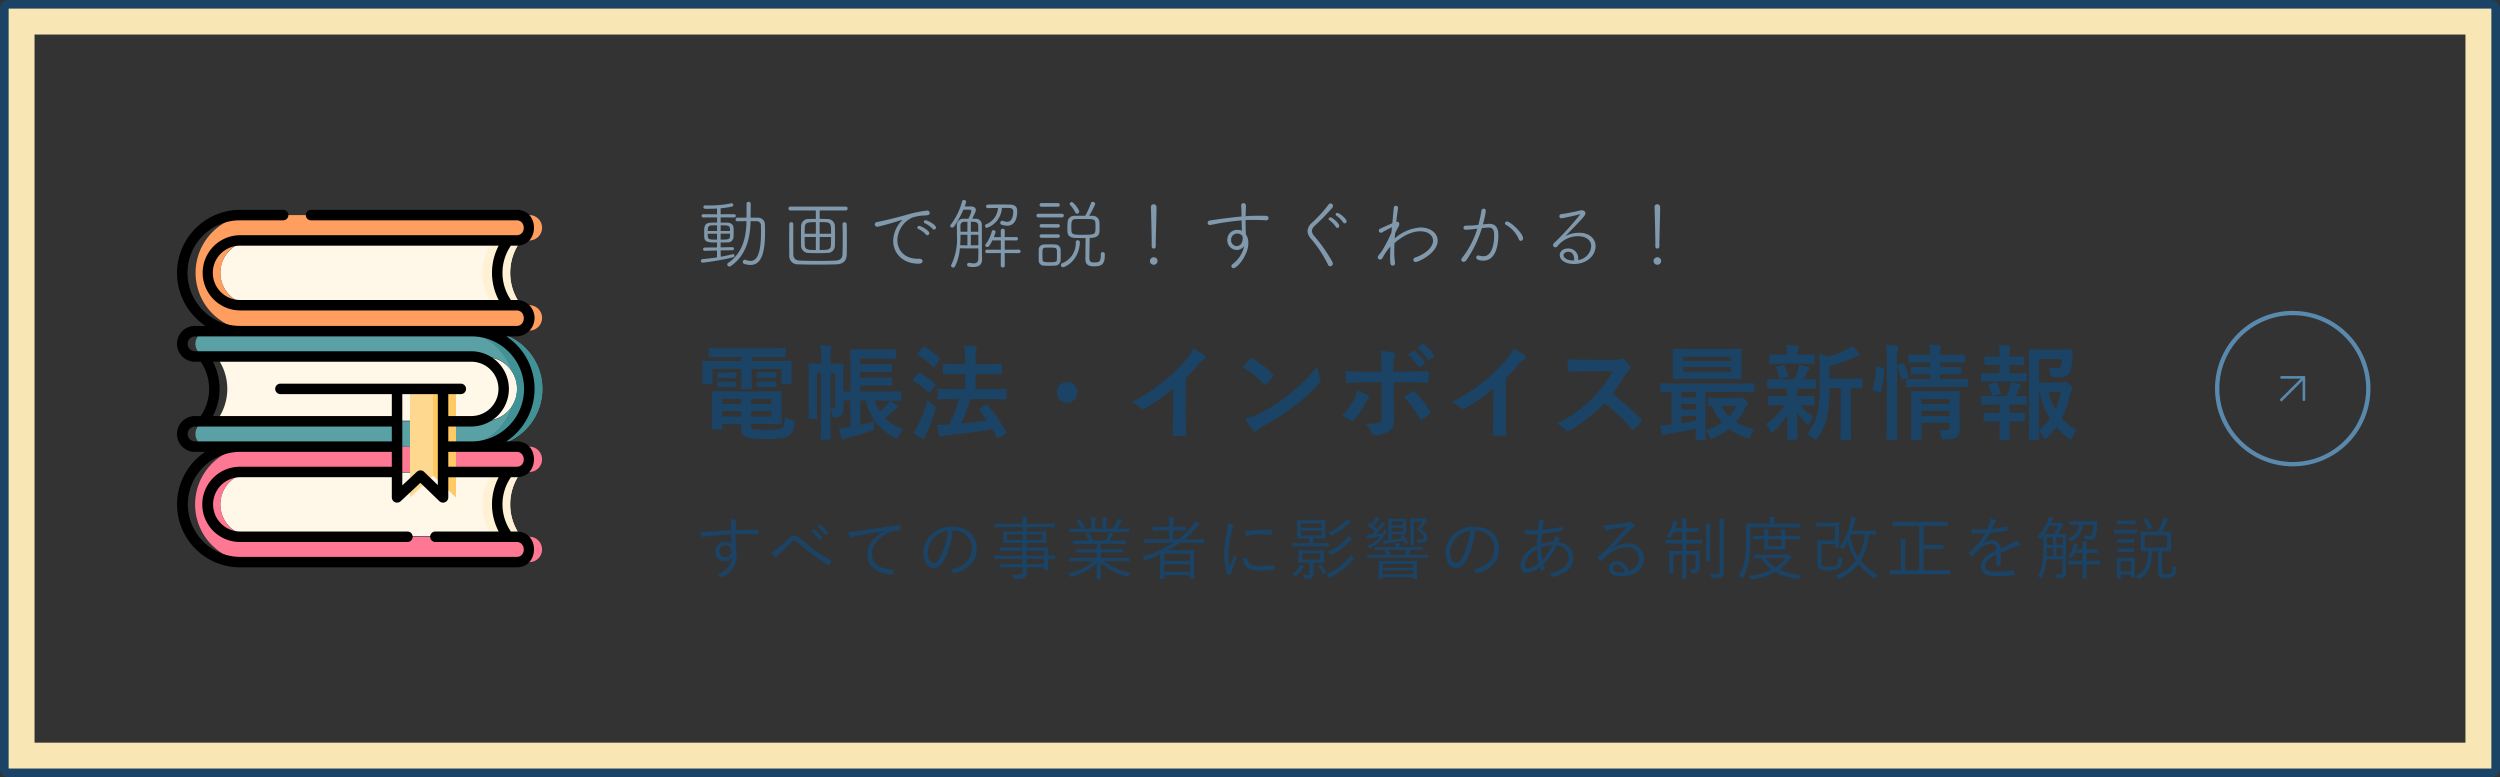
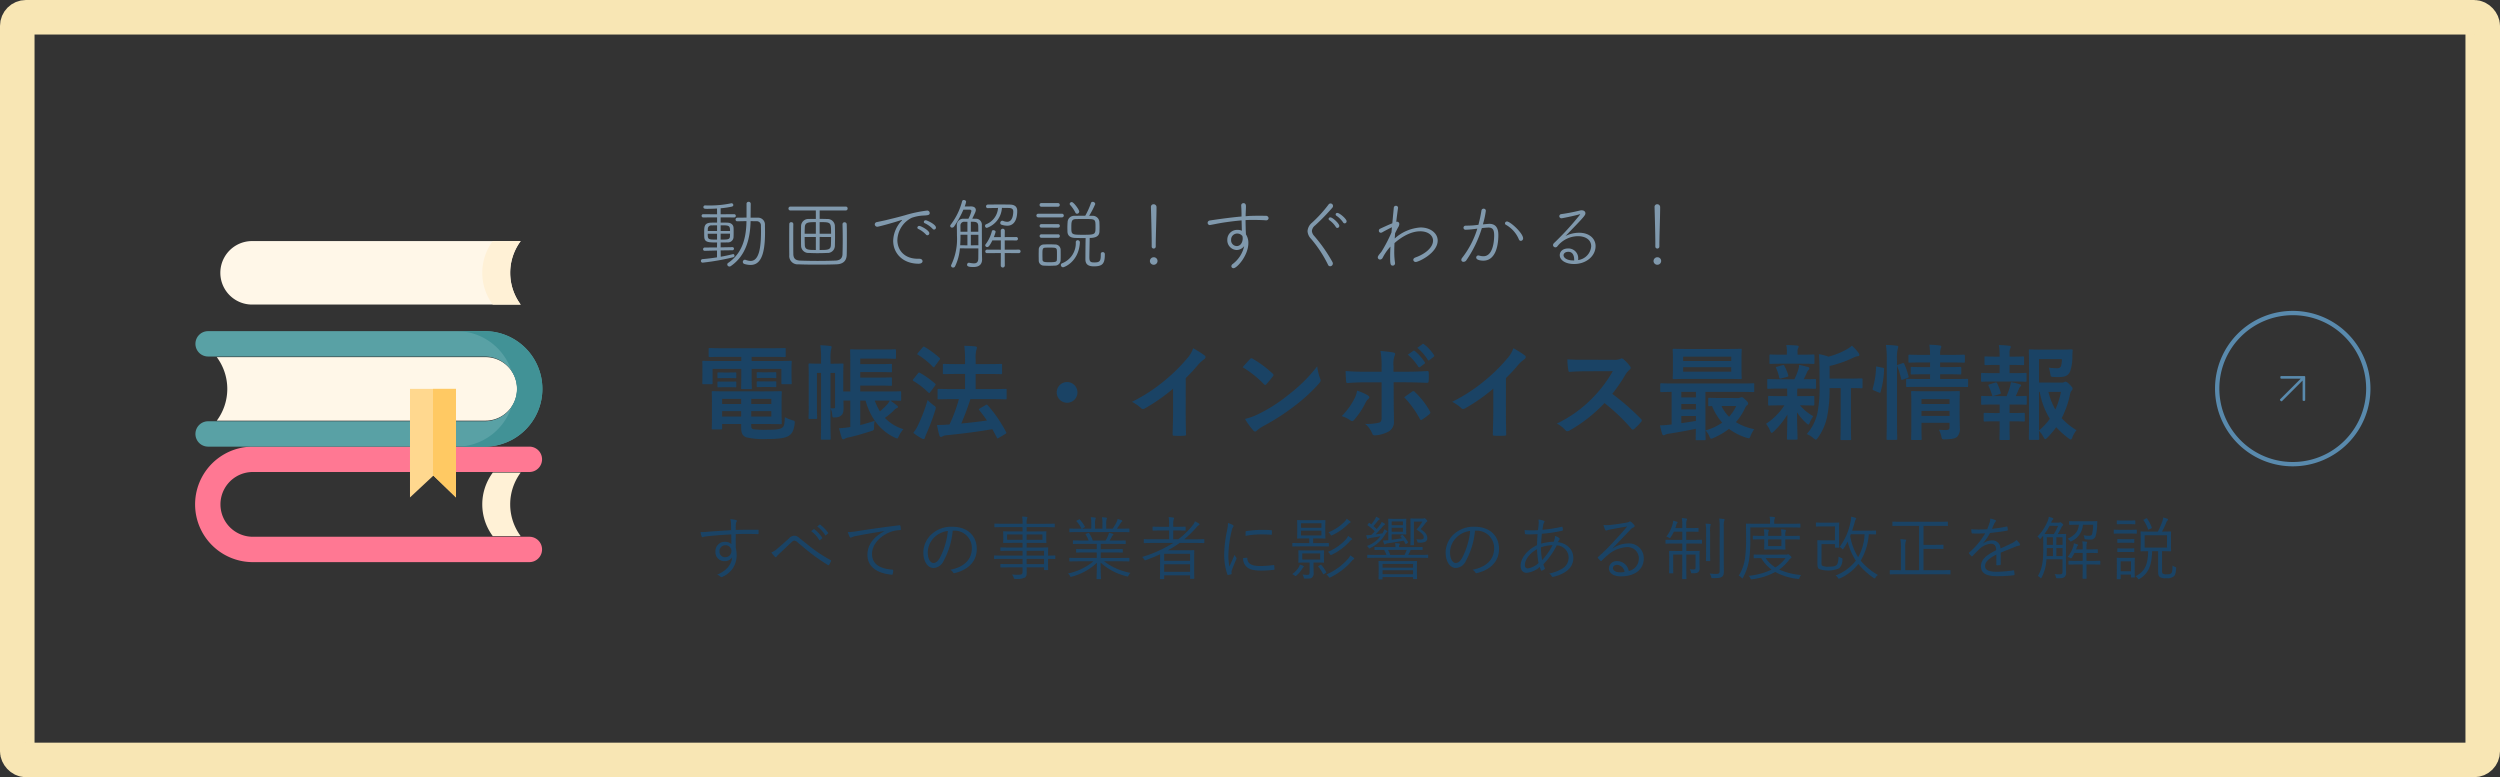
<svg xmlns="http://www.w3.org/2000/svg" width="579" height="180" viewBox="0 0 579 180">
  <rect x="0" y="0" width="579" height="180" fill="#333333" stroke="none" />
  <g fill="none" stroke="#f8e6b4" stroke-width="8">
    <rect width="579" height="180" rx="2" stroke="none" />
    <rect x="4" y="4" width="571" height="172" rx="2" />
  </g>
  <g fill="none" stroke="#1a4365" stroke-width="2">
-     <rect width="579" height="180" rx="2" stroke="none" />
-     <rect x="1" y="1" width="577" height="178" rx="1" />
-   </g>
+     </g>
  <path d="M168.68 90.64c-2.28 0-3.432-.048-3.6-.048-.216 0-.24.024-.24.288 0 .144.048.792.048 2.232v3.864c0 1.464-.048 2.04-.048 2.208 0 .24.024.264.24.264h1.9c.24 0 .264-.024.264-.264V98.2h4.416v.888c0 1.44.48 1.944 1.224 2.208a18.148 18.148 0 004.8.384c2.88 0 4.224-.264 4.992-.744.744-.48 1.176-1.224 1.368-2.784.048-.648.048-.672-.576-.84a8.106 8.106 0 01-1.7-.7c-.072 1.848-.216 2.112-.6 2.424-.48.384-1.44.5-3.528.5a20.033 20.033 0 01-3.2-.136c-.312-.1-.456-.192-.456-.84v-.36h3.048c2.424 0 3.6.048 3.768.048.24 0 .264-.024.264-.264 0-.144-.048-.792-.048-2.184v-2.736c0-1.56.048-2.04.048-2.184 0-.264-.024-.288-.264-.288-.168 0-1.344.048-3.768.048zm9.96 5.832h-4.656v-1.248h4.656zm0-4.1v1.2h-4.656v-1.2zm-11.4 4.1v-1.248h4.416v1.248zm0-2.9v-1.2h4.416v1.2zm4.44-10.92v.96h-5.64c-2.208 0-2.976-.048-3.144-.048-.216 0-.24.024-.24.264 0 .144.024.576.024 1.392v1.052c0 1.92-.024 2.28-.024 2.448 0 .24.024.264.24.264h1.872c.24 0 .264-.024.264-.264v-3.288h6.648v2.04c0 1.536-.048 2.256-.048 2.4 0 .216.024.24.264.24h1.968c.24 0 .264-.024.264-.24 0-.144-.048-.816-.048-2.4v-2.04h6.888v3.288c0 .24.024.264.264.264h1.868c.24 0 .264-.024.264-.264 0-.144-.048-.528-.048-2.448v-1.248c0-.624.048-1.056.048-1.2 0-.24-.024-.264-.264-.264-.168 0-.936.048-3.144.048h-5.876v-.96h4.344c2.352 0 3.144.048 3.288.048.24 0 .264-.024.264-.264v-1.56c0-.24-.024-.264-.264-.264-.144 0-.936.048-3.288.048h-10.752c-2.328 0-3.12-.048-3.264-.048-.264 0-.288.024-.288.264v1.56c0 .24.024.264.288.264.144 0 .936-.048 3.264-.048zm5.256 3.576c-1.032 0-1.272-.024-1.416-.024-.24 0-.264.024-.264.192v.936c0 .216.024.24.264.24.144 0 .384-.048 1.416-.048h1.176c1.032 0 1.272.048 1.416.048.24 0 .264-.024.264-.216v-.94c0-.192-.024-.216-.264-.216-.144 0-.384.024-1.416.024zm0 2.112c-1.032 0-1.272-.024-1.416-.024-.24 0-.264.024-.264.192v.96c0 .168.024.192.264.192.144 0 .384-.024 1.416-.024h1.176c1.032 0 1.272.024 1.416.024.24 0 .264-.024.264-.192v-.94c0-.192-.024-.216-.264-.216-.144 0-.384.024-1.416.024zm-9.168-2.068c-.96 0-1.2-.024-1.344-.024-.24 0-.264.024-.264.192v.96c0 .168.024.192.264.192.144 0 .384-.024 1.344-.024h1.152c.96 0 1.2.024 1.344.024.24 0 .264-.024.264-.168v-.96c0-.192-.024-.216-.264-.216-.144 0-.384.024-1.344.024zm0 2.112c-.96 0-1.2-.024-1.344-.024-.24 0-.264.024-.264.192v.936c0 .192.024.216.264.216.144 0 .384-.024 1.344-.024h1.152c.96 0 1.2.024 1.344.024.24 0 .264-.024.264-.216v-.912c0-.192-.024-.216-.264-.216-.144 0-.384.024-1.344.024zm40.944 2.5c0-.24-.024-.264-.264-.264-.144 0-.936.048-3.216.048h-6V89.3h4.1c2.112 0 2.856.048 3 .048.24 0 .24-.024.24-.264v-1.42c0-.24 0-.264-.24-.264-.144 0-.888.048-3 .048h-4.1v-1.272h4.128c2.112 0 2.832.048 2.976.048.24 0 .24-.024.24-.264v-1.392c0-.264 0-.288-.24-.288-.144 0-.864.048-2.976.048h-4.128v-1.272h5.16c2.064 0 2.712.048 2.856.048.24 0 .264-.024.264-.264v-1.656c0-.264-.024-.288-.264-.288-.144 0-.792.048-2.856.048h-4.344c-2.04 0-2.76-.048-2.9-.048-.24 0-.264.024-.264.288 0 .144.048.96.048 2.712v6.768H195.3V87.5c0-1.944.048-2.88.048-3.024 0-.264-.024-.288-.264-.288-.144 0-.7.048-2.424.048h-.312v-.988a11.107 11.107 0 01.12-2.28 3.092 3.092 0 00.144-.6c0-.12-.12-.216-.336-.24a22.6 22.6 0 00-2.284-.168 23.273 23.273 0 01.168 3.312v.96h-.216c-1.728 0-2.28-.048-2.424-.048-.24 0-.264.024-.264.288 0 .144.048.96.048 2.856v6.624c0 1.872-.048 2.664-.048 2.832 0 .216.024.24.264.24h1.44c.264 0 .288-.024.288-.24 0-.144-.048-.984-.048-2.784v-7.632h.96v11.28c0 2.544-.048 3.768-.048 3.936 0 .216.024.24.264.24h1.776c.216 0 .24-.024.24-.24 0-.144-.048-1.392-.048-3.96v-3.072a4.1 4.1 0 01.408 1.608c.048.552.048.552.72.5a1.876 1.876 0 001.464-.552c.36-.36.432-.84.432-1.9 0-.432-.024-.936-.024-1.44h1.584V98.9c-.864.144-1.824.24-2.616.288.192.72.408 1.512.624 2.208.072.192.192.36.336.36a.815.815 0 00.432-.168 2.336 2.336 0 01.864-.288c1.56-.336 3.168-.816 5.136-1.44.7-.216.72-.216.72-.96a6.245 6.245 0 01.168-1.44c-1.2.384-2.3.72-3.36.984v-5.668h1.224c1.152 4.008 3.336 6.936 6.768 8.568a1.651 1.651 0 00.552.192c.168 0 .24-.168.432-.576a5.51 5.51 0 011.032-1.56 9.813 9.813 0 01-4.3-2.616 14.821 14.821 0 002.088-1.752 2.21 2.21 0 01.672-.532c.168-.048.264-.1.264-.24a.413.413 0 00-.192-.312 15.94 15.94 0 00-1.584-1.176c1.536.024 2.136.048 2.256.048.24 0 .264-.024.264-.264zm-16.368-4.516h1.056v7.776c0 .384-.048.432-.312.432a3.755 3.755 0 01-.744-.048zm13.756 6.408a6.439 6.439 0 01-.624.888 21.359 21.359 0 01-1.68 1.608 12.652 12.652 0 01-1.2-2.5zm15.98-.336a37.78 37.78 0 01-2.16 5.86 2.064 2.064 0 01-.384.024c-.744.072-1.488.1-2.52.1a21.679 21.679 0 00.528 2.376c.072.24.192.384.384.384a.748.748 0 00.432-.168 2.387 2.387 0 01.888-.216c3.888-.392 7.032-.8 10.584-1.4.36.648.7 1.3 1.032 1.944.048.12.1.192.168.192a.666.666 0 00.312-.144l1.488-.888c.288-.192.288-.216.168-.456a31.085 31.085 0 00-4.248-6.192c-.168-.168-.24-.192-.48-.048l-1.3.768c-.288.168-.312.24-.144.456.6.744 1.2 1.536 1.752 2.352-1.944.288-3.84.5-5.952.7a58.167 58.167 0 002.112-5.64h4.824c2.352 0 3.192.048 3.336.048.216 0 .24-.024.24-.288v-1.876c0-.24-.024-.264-.24-.264-.144 0-.984.048-3.336.048h-3.6v-3.5h2.616c2.3 0 3.1.048 3.24.048.24 0 .264-.024.264-.264v-1.852c0-.24-.024-.264-.264-.264-.144 0-.936.048-3.24.048h-2.612V83.2a7.1 7.1 0 01.168-2.208 1.282 1.282 0 00.12-.48c0-.144-.144-.264-.384-.288a39.525 39.525 0 00-2.544-.144 23.216 23.216 0 01.172 3.192v1.056h-1.66c-2.3 0-3.1-.048-3.216-.048-.24 0-.264.024-.264.264v1.848c0 .24.024.264.264.264.12 0 .912-.048 3.216-.048h1.66v3.5h-2.76c-2.352 0-3.192-.048-3.336-.048-.24 0-.264.024-.264.264V92.2c0 .264.024.288.264.288.144 0 .984-.048 3.336-.048zm-10.56 7.8a14.078 14.078 0 001.968 1.32.906.906 0 00.432.12c.144 0 .24-.12.288-.312a6.35 6.35 0 01.36-.936 52.375 52.375 0 002.04-5.424 2.568 2.568 0 00.12-.552c0-.216-.12-.336-.5-.6a12.6 12.6 0 01-1.392-1.2 38.225 38.225 0 01-2.208 5.784 8.252 8.252 0 01-1.108 1.8zm.024-12.456c-.1.12-.144.192-.144.264s.048.12.144.192A17.99 17.99 0 01215 90.9c.1.072.144.12.216.12s.144-.072.264-.24l1.08-1.464a.41.41 0 00.12-.264.254.254 0 00-.12-.216 20.966 20.966 0 00-3.48-2.472c-.216-.12-.312-.1-.48.12zm1.056-6.048c-.216.264-.216.312 0 .432a17.424 17.424 0 013.456 2.784c.216.168.264.144.432-.1l1.08-1.464c.216-.288.192-.36.024-.5a20.928 20.928 0 00-3.456-2.544c-.192-.12-.264-.12-.456.12zm34.536 6.744a2.4 2.4 0 102.4 2.4 2.407 2.407 0 00-2.4-2.4zm27.48-.912a37.989 37.989 0 002.808-3.024 7.907 7.907 0 011.44-1.32.687.687 0 00.336-.524.424.424 0 00-.192-.36 21.352 21.352 0 00-2.664-1.68 6.956 6.956 0 01-1.512 2.472 38.939 38.939 0 01-5.112 5.016 38.527 38.527 0 01-7.56 4.92 8.983 8.983 0 012.064 1.416.669.669 0 00.5.24.677.677 0 00.36-.1 41.52 41.52 0 006.6-4.608v5.592c0 1.632-.072 3.192-.1 4.92-.024.288.072.384.336.384a20.019 20.019 0 002.4 0c.264 0 .384-.1.36-.408-.048-1.92-.072-3.336-.072-4.992zm13.2-2.52a25.4 25.4 0 014.9 3.912c.12.12.216.192.312.192s.168-.072.288-.192a31.34 31.34 0 001.488-1.8.516.516 0 00.144-.312c0-.1-.072-.192-.216-.336a25.026 25.026 0 00-4.588-3.412.64.64 0 00-.312-.12.45.45 0 00-.336.192c-.456.484-1.152 1.228-1.68 1.876zm.528 11.976a16.63 16.63 0 001.92 2.664.622.622 0 00.408.264.664.664 0 00.432-.24 8.284 8.284 0 011.608-1.1 51.6 51.6 0 007.248-4.7 39.228 39.228 0 005.52-5.088c.264-.312.384-.5.384-.72a1.174 1.174 0 00-.12-.456 10.713 10.713 0 01-.672-2.808 36.057 36.057 0 01-6.572 6.52 35.575 35.575 0 01-6.912 4.464 14.458 14.458 0 01-3.244 1.2zM319.976 86.1h-3.816c-1.224 0-2.688-.024-4.512-.168 0 .792.072 1.872.1 2.3 0 .288.1.48.312.48 1.128-.1 2.784-.168 4.152-.168h3.768v8.28c0 .624-.168.888-.552 1.056a11.951 11.951 0 01-3.264.288 5.612 5.612 0 011.608 2.16c.144.36.288.5.576.5a7.452 7.452 0 003.072-.792 2.5 2.5 0 001.416-2.472c0-1.872-.048-2.9-.048-4.176l-.024-4.848h2.832c1.632 0 3.456.072 4.944.12.24.024.312-.144.336-.456a16.24 16.24 0 00.024-1.872c0-.264-.1-.408-.312-.384-1.176.048-2.808.144-4.9.144h-2.952v-1.26a5.581 5.581 0 01.24-2.4.911.911 0 00.144-.432q0-.288-.432-.36c-.6-.12-1.848-.264-2.976-.36a18.5 18.5 0 01.264 3.7zm-5.688 4.368a5.318 5.318 0 01-.648 1.944 16.028 16.028 0 01-2.9 3.96 7 7 0 012.04 1.008.7.7 0 00.36.144.655.655 0 00.48-.288 18.488 18.488 0 002.664-4.008 2.253 2.253 0 01.6-.816c.192-.144.264-.264.264-.384 0-.168-.144-.312-.36-.456a11.181 11.181 0 00-2.5-1.1zm10.92 1.536a23.273 23.273 0 013.648 5.04c.1.168.168.24.264.24a.789.789 0 00.288-.144 13.34 13.34 0 001.608-1.2.465.465 0 00.24-.384.633.633 0 00-.12-.36 18.506 18.506 0 00-3.432-4.392.455.455 0 00-.36-.216.468.468 0 00-.312.12c-.552.412-1.176.82-1.824 1.3zm.84-9.864a11.908 11.908 0 012.424 2.784.251.251 0 00.408.076l1.008-.744a.242.242 0 00.072-.384 11.046 11.046 0 00-2.28-2.572c-.144-.12-.24-.144-.36-.048zm2.208-1.584a11.354 11.354 0 012.4 2.76.246.246 0 00.408.072l.96-.744a.277.277 0 00.072-.432 10.023 10.023 0 00-2.28-2.472c-.144-.12-.216-.144-.36-.048zm20.52 7.008a37.992 37.992 0 002.808-3.024 7.907 7.907 0 011.44-1.32.687.687 0 00.336-.528.424.424 0 00-.192-.36 21.353 21.353 0 00-2.664-1.68 6.956 6.956 0 01-1.512 2.472 38.938 38.938 0 01-5.112 5.016 38.526 38.526 0 01-7.56 4.92 8.983 8.983 0 012.064 1.416.669.669 0 00.5.24.677.677 0 00.36-.1 41.52 41.52 0 006.6-4.608V95.6c0 1.632-.072 3.192-.1 4.92-.024.288.072.384.336.384a20.019 20.019 0 002.4 0c.264 0 .384-.1.36-.408-.048-1.92-.072-3.336-.072-4.992zm18.288-4.244c-1.56 0-2.76 0-4.056-.1a13.981 13.981 0 00.216 2.5c.048.264.12.432.312.408 1.3-.1 2.544-.144 3.792-.144l6.192-.024a29.439 29.439 0 01-4.512 6.024 29.153 29.153 0 01-8.448 6.12 6.575 6.575 0 012.016 1.56.536.536 0 00.408.216 1.52 1.52 0 00.552-.192 34.529 34.529 0 008.064-6.336 43.687 43.687 0 016.24 5.952.493.493 0 00.336.192.415.415 0 00.288-.144 12.859 12.859 0 001.608-1.632.594.594 0 00.168-.36.546.546 0 00-.192-.336 56.429 56.429 0 00-6.648-5.808 37.873 37.873 0 003.072-4.488 4.4 4.4 0 01.888-1.056.663.663 0 00.312-.48.64.64 0 00-.12-.312 8.749 8.749 0 00-1.56-1.68.793.793 0 00-.408-.192.4.4 0 00-.264.1 3.524 3.524 0 01-1.656.216zm27.7 18.624c.24 0 .264-.024.264-.264 0-.144-.048-1.032-.048-2.88v-8.04h8.136c2.088 0 2.784.048 2.928.048.216 0 .24-.024.24-.264v-1.512c0-.24-.024-.264-.24-.264-.144 0-.84.048-2.928.048H387.7c-2.088 0-2.784-.048-2.928-.048-.24 0-.264.024-.264.264v1.512c0 .24.024.264.264.264.12 0 .744-.024 2.376-.048v7.54a2.644 2.644 0 01-.432.048 21.609 21.609 0 01-2.256.168 16.036 16.036 0 00.48 1.92c.072.24.192.384.336.384a.917.917 0 00.384-.144 2.754 2.754 0 01.864-.24c1.944-.288 4.32-.72 6.24-1.128-.024 1.488-.048 2.232-.048 2.376 0 .24.024.264.264.264zm-1.992-4.464c-1.08.192-2.256.36-3.384.528v-1.656h3.384zm-3.384-5.448V90.76h3.384v1.272zm0 2.784v-1.248h3.384v1.248zm1.632-13.992c-2.376 0-3.192-.048-3.36-.048-.24 0-.264.024-.264.288 0 .144.048.672.048 1.968v2.52c0 1.3-.048 1.824-.048 1.968 0 .264.024.288.264.288.168 0 .984-.048 3.36-.048h8.736c2.376 0 3.216.048 3.36.048.24 0 .264-.024.264-.288 0-.144-.048-.672-.048-1.968v-2.52c0-1.3.048-1.824.048-1.968 0-.264-.024-.288-.264-.288-.144 0-.984.048-3.36.048zm9.936 5.256h-11.14v-1.032h11.136zm-11.14-3.48h11.136v1.008h-11.136zm8.712 9.576c-1.9 0-2.5-.048-2.64-.048-.24 0-.264.024-.264.264v1.392c0 .264.024.288.264.288.072 0 .24 0 .624-.024a13.481 13.481 0 002.352 3.84 13.108 13.108 0 01-3.864 1.8 4.651 4.651 0 01.888 1.368c.168.384.264.552.432.552a1.889 1.889 0 00.48-.168 16.148 16.148 0 003.624-2.112 13.438 13.438 0 004.1 2.064c.624.192.672.192.912-.456a7.471 7.471 0 01.84-1.536 13.076 13.076 0 01-4.248-1.632 12.541 12.541 0 001.944-2.9c.288-.6.456-.888.648-1.008a.482.482 0 00.24-.432c0-.168-.072-.336-.648-.888-.552-.5-.672-.552-.84-.552a1.006 1.006 0 00-.36.1 1.263 1.263 0 01-.432.1zm3.576 1.848a9.423 9.423 0 01-1.656 2.5 8.5 8.5 0 01-1.752-2.5zm24.196-4.152v8.448c0 2.256-.048 3.192-.048 3.312 0 .264.024.288.264.288h1.968c.216 0 .24-.024.24-.288 0-.12-.048-1.056-.048-3.312v-8.448c1.656.024 2.3.048 2.424.048.24 0 .264-.024.264-.264V87.9c0-.24-.024-.264-.264-.264-.144 0-.936.048-3.264.048h-4.1V84.76a26.227 26.227 0 005.592-1.968 2.672 2.672 0 01.936-.288c.216-.024.36-.144.36-.288a.767.767 0 00-.168-.456 9.686 9.686 0 00-1.56-1.7 6.6 6.6 0 01-1.272.888 17.2 17.2 0 01-4.16 1.652 11.874 11.874 0 00-2.208-.576c.12 1.416.144 2.688.144 4.1v2.62a31.113 31.113 0 01-.48 6.912 11.08 11.08 0 01-2.472 4.872 5.5 5.5 0 011.56.96c.264.216.408.336.528.336.168 0 .288-.168.5-.456a13.049 13.049 0 002.064-4.56 31.25 31.25 0 00.624-6.936zm-12.408.12c.024.36.024.768.024 1.32v.432h-1.248c-2.064 0-2.76-.048-2.9-.048-.24 0-.264.024-.264.264v1.7c0 .24.024.264.264.264.144 0 .84-.048 2.9-.048h.6a14.706 14.706 0 01-4.248 4.272 6.76 6.76 0 01.936 1.608c.12.312.216.48.384.48.12 0 .264-.12.5-.336a18.973 18.973 0 003.12-3.888c-.024 3-.1 4.752-.1 5.544 0 .24.024.264.264.264h1.9c.264 0 .288-.024.288-.264 0-.84-.1-2.736-.12-6.072a11.839 11.839 0 002.136 2.5c.24.24.408.336.5.336.12 0 .192-.144.288-.384a6.9 6.9 0 01.84-1.536 11.257 11.257 0 01-3.072-2.52h.168c2.04 0 2.736.048 2.88.048.24 0 .264-.024.264-.264v-1.7c0-.24-.024-.264-.264-.264-.144 0-.84.048-2.88.048h-.816v-.432a6.889 6.889 0 01.048-1.32h1.1c2.088 0 2.808.048 2.952.048.24 0 .264-.024.264-.264v-1.732c0-.24-.024-.264-.264-.264s-.936.048-2.592.048c.288-.552.48-.984.744-1.584a1.289 1.289 0 01.36-.552.424.424 0 00.192-.36c0-.168-.048-.264-.288-.336-.7-.168-1.3-.36-2.088-.5a3.741 3.741 0 01-.168 1.056 15.055 15.055 0 01-.912 2.28h-3.1c-2.112 0-2.808-.048-2.952-.048-.216 0-.24.024-.24.264v1.728c0 .24.024.264.24.264.144 0 .84-.048 2.952-.048zm3.24-5.76c1.992 0 2.664.048 2.808.048.264 0 .288-.024.288-.264V82.36c0-.24-.024-.264-.288-.264-.144 0-.816.048-2.808.048h-.816v-.624a1.64 1.64 0 01.12-.864.93.93 0 00.144-.408c0-.12-.144-.192-.384-.216-.864-.072-1.632-.1-2.5-.12a6.83 6.83 0 01.144 1.588v.648h-.94c-1.992 0-2.688-.048-2.832-.048-.24 0-.264.024-.264.264v1.652c0 .24.024.264.264.264.144 0 .84-.048 2.832-.048zm-3.22 3.048c.264-.072.312-.144.24-.384a10.5 10.5 0 00-.888-2.16c-.1-.192-.144-.24-.432-.168l-1.224.36c-.336.072-.36.144-.216.408a9.873 9.873 0 01.672 2.112c.072.264.168.288.48.192zm39.936 6.384c0-1.776.048-2.664.048-2.808 0-.264-.024-.288-.264-.288-.168 0-.864.048-2.976.048h-4.776c-2.112 0-2.832-.048-2.976-.048-.264 0-.288.024-.288.288 0 .144.048.912.048 2.592v5.616c0 1.7-.048 2.424-.048 2.544 0 .264.024.288.288.288h1.872c.264 0 .288-.024.288-.288 0-.12-.048-.912-.048-2.592v-1.1h6.5v.96c0 .48-.144.72-.84.72-.432 0-1.08-.024-1.632-.072a5.562 5.562 0 01.552 1.488c.168.768.192.768.936.744 1.752-.048 2.328-.24 2.736-.6a2.525 2.525 0 00.624-2.016c0-.744-.048-2.136-.048-3.336zm-8.832 2.664v-1.176h6.5v1.176zm6.5-3.888v1.128h-6.5V92.44zm.792-2.832c2.3 0 3.12.024 3.24.024.24 0 .264 0 .264-.264V88c0-.24-.024-.264-.264-.264-.12 0-.936.048-3.24.048h-2.976V86.68h1.632c2.136 0 2.856.048 3 .048.24 0 .264-.024.264-.288v-1.2c0-.24-.024-.264-.264-.264-.144 0-.864.048-3 .048h-1.632v-1.08h2.3c2.232 0 3 .048 3.144.048.264 0 .288-.024.288-.264v-1.3c0-.264-.024-.288-.288-.288-.144 0-.912.048-3.144.048h-2.3a5.228 5.228 0 01.1-1.32 2.373 2.373 0 00.168-.624c0-.1-.12-.216-.384-.24-.816-.1-1.488-.144-2.376-.168.1.84.144 1.512.168 2.352h-1.584c-2.256 0-3.024-.048-3.168-.048-.24 0-.264.024-.264.288v1.3c0 .24.024.264.264.264.144 0 .912-.048 3.168-.048h1.584v1.08h-1.2c-2.16 0-2.856-.048-3.024-.048-.24 0-.264.024-.264.264v1.2c0 .264.024.288.264.288.168 0 .864-.048 3.024-.048h1.2v1.1h-2.016c-2.328 0-3.12-.048-3.264-.048-.24 0-.264.024-.264.264v1.368c0 .264.024.264.264.264.144 0 .936-.024 3.264-.024zm-15.336 7.8c0 2.688-.048 4.056-.048 4.176 0 .264.024.288.264.288h1.944c.24 0 .264-.024.264-.288 0-.12-.048-1.488-.048-4.2V83.44a9.522 9.522 0 01.168-2.664 1.181 1.181 0 00.12-.48c0-.12-.144-.216-.384-.24-.792-.1-1.56-.144-2.472-.168a22.046 22.046 0 01.192 3.624zm-2.088-12.48c-.336-.072-.384-.1-.384.144a19.933 19.933 0 01-.768 4.872c-.072.24-.048.36.264.48l1.152.48c.264.12.312.144.384-.1a20.828 20.828 0 00.816-5.256c.024-.264-.024-.312-.336-.384zm4.776-.48c-.312.1-.336.144-.24.408a17.992 17.992 0 01.888 2.9c.048.264.12.264.432.144l1.008-.36c.312-.12.336-.168.264-.408a17.469 17.469 0 00-.984-2.856c-.1-.216-.168-.24-.432-.144zm32.572 4.152v-5.424h5.3a5.523 5.523 0 01-.168 1.488c-.144.48-.384.624-1.008.624a13.564 13.564 0 01-1.872-.144 8.711 8.711 0 01.384 1.536c.1.576.12.576.672.624.432.024.864.024 1.272.024 1.488 0 2.16-.336 2.616-1.272a10.111 10.111 0 00.528-3.6c.024-.408.024-.768.072-1.224.024-.24-.072-.312-.312-.312-.144 0-.792.048-2.712.048h-3.864c-1.9 0-2.832-.048-2.976-.048-.264 0-.288.024-.288.264 0 .168.048 1.8.048 5.088v10.344c0 3.264-.048 4.848-.048 5.016 0 .216.024.24.288.24h1.848c.24 0 .264-.024.264-.24 0-.1-.024-.72-.048-1.848a6.006 6.006 0 011.032 1.416c.192.336.288.5.432.5.12 0 .24-.12.48-.336a21 21 0 002.04-2.424 21.455 21.455 0 002.88 2.592c.24.168.384.264.48.264.144 0 .24-.168.408-.528a5.51 5.51 0 01.936-1.632 15.955 15.955 0 01-3.432-2.784 22.133 22.133 0 001.944-5.544 1.7 1.7 0 01.408-.912.579.579 0 00.168-.408c0-.168-.1-.336-.672-.936-.576-.576-.768-.648-.912-.648a.625.625 0 00-.36.1 1.329 1.329 0 01-.672.1zm0 2.16h.168a17.566 17.566 0 002.352 6.24 16.412 16.412 0 01-2.52 2.712zm5.088 0a19.158 19.158 0 01-1.3 4.1 15.741 15.741 0 01-1.608-4.1zm-15 4.9c-1.872 0-2.5-.048-2.64-.048-.24 0-.264.024-.264.264v1.484c0 .24.024.264.264.264.144 0 .768-.048 2.64-.048h.792v1.56c0 1.608-.048 2.352-.048 2.5 0 .24.024.264.264.264h1.872c.24 0 .264-.024.264-.264 0-.12-.048-.888-.048-2.5v-1.56h.648c1.872 0 2.472.048 2.616.048.24 0 .264-.024.264-.264v-1.488c0-.24-.024-.264-.264-.264-.144 0-.744.048-2.616.048h-.648v-1.968h.888c2.04 0 2.688.048 2.832.048.24 0 .264-.024.264-.288V91.96c0-.24-.024-.264-.264-.264-.144 0-.72.048-2.3.048.312-.624.5-1.08.768-1.752a1.281 1.281 0 01.312-.456.366.366 0 00.168-.288c0-.12-.1-.192-.336-.264a17.651 17.651 0 00-2.016-.48 8.243 8.243 0 01-.24 1.128c-.216.7-.48 1.416-.768 2.112h-2.832c-2.016 0-2.688-.048-2.808-.048-.24 0-.264.024-.264.264v1.488c0 .264.024.288.264.288.12 0 .792-.048 2.808-.048h1.224v1.968zm-.408-9.24c-2.016 0-2.688-.048-2.808-.048-.264 0-.288.024-.288.288v1.484c0 .24.024.264.288.264.12 0 .792-.048 2.808-.048h4.32c2.064 0 2.712.048 2.856.048.24 0 .264-.024.264-.264v-1.488c0-.264-.024-.288-.264-.288-.144 0-.792.048-2.856.048h-.816V84.52h.528c1.848 0 2.448.048 2.592.048.216 0 .24-.024.24-.264v-1.512c0-.216-.024-.24-.24-.24-.144 0-.744.048-2.592.048h-.528v-.648a2.636 2.636 0 01.144-1.2.925.925 0 00.144-.432c0-.12-.12-.216-.384-.24a22.1 22.1 0 00-2.376-.168 15.266 15.266 0 01.168 2.64v.048h-.648c-1.848 0-2.448-.048-2.592-.048-.24 0-.264.024-.264.24V84.3c0 .24.024.264.264.264.144 0 .744-.048 2.592-.048h.648v1.9zm1.2 4.848c.312-.1.312-.168.24-.408a12.167 12.167 0 00-.816-2.088c-.1-.192-.168-.24-.432-.168l-1.32.408c-.288.1-.336.12-.216.384a15.07 15.07 0 01.792 2.112c.072.24.12.264.432.168zm-287.424 31.588c0-.16-.032-.176-.176-.176-1.776 0-3.344 0-5.12.048 0-.7 0-1.008.032-1.36a.937.937 0 01.112-.432.6.6 0 00.112-.288c0-.112-.112-.192-.288-.24a8.075 8.075 0 00-1.216-.176 4.245 4.245 0 01.156 1.068c.016.512.016.832.032 1.488-2.128.128-3.776.24-5.072.336a14.312 14.312 0 01-2.016.1 5.208 5.208 0 00.256 1.024.187.187 0 00.192.16c.128 0 .32-.112.7-.16 1.52-.192 3.68-.352 5.968-.48.016.752.016 1.472.032 2.256a2.02 2.02 0 00-1.492-.544 2.144 2.144 0 00-2.2 2.22 2.063 2.063 0 002.116 2.26 1.979 1.979 0 001.76-.912c-.144 1.616-1.2 3.088-3.488 4.032a2.382 2.382 0 01.736.448.464.464 0 00.288.128.839.839 0 00.368-.144 5.3 5.3 0 003.12-4.944 6.827 6.827 0 00-.192-1.68c-.016-1.072-.016-2.176-.016-3.188a77.052 77.052 0 015.088 0c.16 0 .208-.016.208-.16zm-7.712 3.424a1.337 1.337 0 011.424 1.36 1.411 1.411 0 01-1.456 1.408 1.265 1.265 0 01-1.3-1.376 1.321 1.321 0 011.332-1.392zm10.672 1.664a7.756 7.756 0 00.832 1.008.212.212 0 00.368-.032 4.96 4.96 0 01.528-.576c.784-.736 1.952-1.84 2.9-2.736.272-.256.464-.4.688-.4a1.315 1.315 0 01.816.448c1.168.976 2.368 2 3.568 2.9a49.817 49.817 0 003.392 2.3.167.167 0 00.272-.048 5.1 5.1 0 00.464-.88c.032-.08 0-.144-.112-.208a32.992 32.992 0 01-3.52-2.208c-1.312-.96-2.432-1.888-3.712-2.912a1.673 1.673 0 00-1.184-.528 1.625 1.625 0 00-1.184.592 99.212 99.212 0 01-2.88 2.528 4.057 4.057 0 01-1.236.752zm9.216-4.944a6.908 6.908 0 011.856 2.048.128.128 0 00.208.032l.464-.384a.116.116 0 00.032-.176 7.764 7.764 0 00-1.808-1.936.124.124 0 00-.16-.016zm1.408-1.072a7.642 7.642 0 011.84 2c.064.1.128.1.192.032l.432-.384c.08-.064.1-.112.048-.192a9.2 9.2 0 00-1.824-1.872c-.064-.048-.112-.032-.176.016zm15.536 1.1c-2.508 1.332-3.908 3.188-3.908 5.444 0 3.232 2.912 4.384 5.616 4.624.176.016.224-.048.256-.224a4.786 4.786 0 00.1-.768c0-.128-.048-.16-.256-.176-2.336-.192-4.656-.976-4.656-3.632 0-2.144 1.792-4.112 4.128-5.04a6.624 6.624 0 012.336-.48c.16-.016.208-.048.208-.192a4.55 4.55 0 00-.1-.8c-.032-.1-.112-.144-.272-.128a268.653 268.653 0 00-9.92 1.392 12.514 12.514 0 01-1.984.192 8.859 8.859 0 00.448 1.136.271.271 0 00.224.144.888.888 0 00.3-.112 3.443 3.443 0 01.96-.272c2.016-.416 4.1-.752 6.5-1.136zm16.144-.128a4 4 0 014.128 4.052c0 2.672-1.824 4.384-4.992 5.008a1.86 1.86 0 01.624.592.317.317 0 00.416.176c3.472-.88 5.088-2.976 5.088-5.584 0-3.056-2.128-5.152-5.712-5.152a6.822 6.822 0 00-4.8 1.776 5.811 5.811 0 00-1.856 4.144c0 2.32 1.136 3.632 2.336 3.632a2.668 2.668 0 002.352-1.644 17.861 17.861 0 002.112-7zm-1.424.064a16.989 16.989 0 01-1.872 6.256c-.464.816-.944 1.168-1.488 1.168-.576 0-1.3-.752-1.3-2.5a4.961 4.961 0 011.54-3.448 5.391 5.391 0 013.12-1.472zm24.88 5.808c0-.112-.016-.128-.112-.128-.08 0-.5.032-1.568.032v-.348c0-1.008.032-1.344.032-1.424 0-.112-.016-.128-.128-.128-.08 0-.656.032-2.288.032h-2.576v-1.088h2.176c1.616 0 2.176.032 2.272.032.112 0 .128-.016.128-.144 0-.08-.032-.256-.032-.88v-.672c0-.608.032-.784.032-.88 0-.112-.016-.128-.128-.128-.1 0-.656.032-2.272.032h-2.176v-.992h4.288c1.5 0 2 .032 2.1.032.112 0 .128-.016.128-.128v-.592c0-.112-.016-.128-.128-.128-.1 0-.592.032-2.1.032h-4.288v-.032a3.592 3.592 0 01.08-1.12.679.679 0 00.1-.3c0-.064-.08-.112-.192-.128a6.87 6.87 0 00-1.04-.08 7.184 7.184 0 01.108 1.656h-4.288c-1.5 0-2.016-.032-2.1-.032-.112 0-.128.016-.128.128v.592c0 .112.016.128.128.128.08 0 .592-.032 2.1-.032h4.288v.996h-2.112c-1.6 0-2.176-.032-2.256-.032-.112 0-.128.016-.128.128 0 .1.032.272.032.88v.672c0 .624-.032.8-.032.88 0 .128.016.144.128.144.08 0 .656-.032 2.256-.032h2.112v1.088h-2.752c-1.616 0-2.16-.032-2.256-.032-.112 0-.128.016-.128.128v.576c0 .1.016.112.128.112.1 0 .64-.032 2.256-.032h2.752v1.12h-4.4c-1.488 0-1.984-.032-2.064-.032-.112 0-.128.016-.128.128v.56c0 .112.016.128.128.128.08 0 .576-.032 2.064-.032h4.4v1.216h-2.752c-1.632 0-2.16-.032-2.256-.032-.112 0-.128.016-.128.128v.56c0 .112.016.128.128.128.1 0 .624-.032 2.256-.032h2.752v.944c0 .64-.16.768-1.024.768a8.376 8.376 0 01-1.408-.064 2.855 2.855 0 01.384.72c.1.288.1.3.4.3a4.36 4.36 0 002.16-.288c.336-.224.448-.512.448-1.216 0-.32-.016-.72-.016-1.168h4.032v.5c0 .112.016.128.128.128h.7c.112 0 .128-.016.128-.128 0-.08-.032-.432-.032-1.44v-1.024c1.072.016 1.488.032 1.568.032.1 0 .112-.016.112-.128zm-2.608 1.876h-4.032v-1.216h4.032zm0-1.968h-4.032v-1.12h4.032zm-.368-3.664h-3.664v-1.232h3.664zm-4.608 0h-3.584v-1.232h3.584zm22.512 4.976c1.52 0 2.016.032 2.112.032.112 0 .128-.016.128-.128v-.576c0-.112-.016-.128-.128-.128-.1 0-.592.032-2.112.032h-4.4v-1.28h2.7c1.632 0 2.176.032 2.272.032.112 0 .128-.016.128-.112v-.564c0-.128-.016-.144-.128-.144-.1 0-.64.032-2.272.032h-2.7v-1.228h3.424c1.616 0 2.128.032 2.224.032.112 0 .128-.016.128-.128v-.576c0-.112-.016-.128-.128-.128-.1 0-.608.032-2.224.032h-1.392a9.8 9.8 0 00.528-.88 1.115 1.115 0 01.224-.336c.064-.048.144-.112.144-.192s-.08-.144-.176-.176c-.32-.1-.56-.16-.848-.224a3.866 3.866 0 01-.192.64 9.9 9.9 0 01-.592 1.168H253.1a8.36 8.36 0 00-.848-1.7c-.064-.1-.1-.1-.256-.032l-.416.144c-.176.064-.208.1-.128.208a6.126 6.126 0 01.672 1.376h-1.284c-1.6 0-2.128-.032-2.208-.032-.128 0-.144.016-.144.128v.576c0 .112.016.128.144.128.08 0 .608-.032 2.208-.032h3.168v1.236h-2.384c-1.632 0-2.192-.032-2.272-.032-.112 0-.128.016-.128.144v.56c0 .1.016.112.128.112.08 0 .64-.032 2.272-.032h2.384v1.28h-4.1c-1.52 0-2.016-.032-2.1-.032-.128 0-.144.016-.144.128v.58c0 .112.016.128.144.128.08 0 .576-.032 2.1-.032h3.332a13.225 13.225 0 01-5.888 2.816 1.628 1.628 0 01.432.544c.144.288.176.288.464.192a13.264 13.264 0 005.792-3.216c-.016 2.416-.08 3.392-.08 3.664 0 .112.016.128.128.128h.768c.112 0 .128-.016.128-.128 0-.272-.08-1.28-.08-3.7a13.608 13.608 0 006.016 3.168c.3.1.3.1.464-.208a2.815 2.815 0 01.416-.576 14.559 14.559 0 01-6.112-2.688zm2.24-7.44c0-.128-.016-.144-.128-.144-.1 0-.592.032-2.112.032h-.672c.3-.416.592-.848.848-1.264a1.069 1.069 0 01.272-.32.219.219 0 00.128-.208c0-.064-.064-.128-.16-.16a7.6 7.6 0 00-.912-.3 2.445 2.445 0 01-.256.752 12.019 12.019 0 01-.9 1.5H256.2v-1.2a3.236 3.236 0 01.1-1.008.611.611 0 00.064-.208c-.004-.08-.064-.124-.164-.144a14.706 14.706 0 00-.992-.08 5.724 5.724 0 01.112 1.456v1.184h-1.712v-1.2a2.711 2.711 0 01.1-1.008.437.437 0 00.064-.224c0-.08-.064-.128-.16-.144-.256-.032-.64-.064-.976-.08a6.654 6.654 0 01.1 1.456v1.2h-2.12l.528-.288c.128-.08.144-.112.1-.208a9.3 9.3 0 00-1.152-1.616c-.064-.08-.112-.08-.224-.016l-.432.224c-.16.08-.16.128-.1.208a7.284 7.284 0 011.136 1.7h-.56c-1.52 0-2.016-.032-2.1-.032-.128 0-.144.016-.144.144v.576c0 .112.016.128.144.128.08 0 .576-.032 2.1-.032h9.424c1.52 0 2.016.032 2.112.032.112 0 .128-.016.128-.128zm17.344 2.432c0-.1-.016-.112-.128-.112-.08 0-.592.032-2.08.032h-2.464a22.952 22.952 0 002.7-2.608c.3-.336.48-.576.688-.656a.218.218 0 00.16-.176c0-.08-.032-.144-.144-.224a7.237 7.237 0 00-.9-.5 3.457 3.457 0 01-.656 1.072 17.811 17.811 0 01-3.208 3.088h-1.168v-2.044h.72c1.472 0 1.936.032 2.032.032.112 0 .128-.016.128-.128v-.66c0-.112-.016-.128-.128-.128-.1 0-.56.032-2.032.032h-.72v-.444a3.936 3.936 0 01.112-1.28.721.721 0 00.08-.272c0-.08-.1-.128-.208-.144a8.877 8.877 0 00-1.056-.1 9.145 9.145 0 01.112 1.792v.448h-1.648c-1.472 0-1.952-.032-2.048-.032-.112 0-.128.016-.128.128v.66c0 .112.016.128.128.128.1 0 .576-.032 2.048-.032h1.648v2.044h-3.648c-1.5 0-2-.032-2.08-.032-.112 0-.128.016-.128.112v.672c0 .112.016.128.128.128.08 0 .576-.032 2.08-.032h4.608a30.161 30.161 0 01-7.2 3.252 2.439 2.439 0 01.448.528c.176.288.176.288.464.176 1.12-.4 2.192-.848 3.248-1.344v2.656c0 2.416-.032 2.9-.032 2.976 0 .112.016.128.128.128h.72c.112 0 .128-.016.128-.128v-.752h6v.7c0 .1.016.112.128.112h.72c.112 0 .128-.016.128-.112s-.032-.5-.032-2.912v-1.484c0-1.488.032-1.9.032-1.984 0-.128-.016-.144-.128-.144-.1 0-.7.032-2.112.032h-3.888a24.959 24.959 0 002.72-1.7h3.52c1.488 0 2 .032 2.08.032.112 0 .128-.016.128-.128zm-3.3 7.44h-6v-1.744h6zm0-2.544h-6v-1.616h6zm8.784-8.752a9.229 9.229 0 01-.224 1.776 29.113 29.113 0 00-.656 5.456 14.2 14.2 0 00.72 4.64.2.2 0 00.176.16 3.878 3.878 0 00.72-.16.137.137 0 00.112-.144c0-.112-.032-.208-.032-.352a.952.952 0 01.064-.4c.336-.944.672-1.728 1.024-2.544a.531.531 0 00.08-.256.255.255 0 00-.08-.16 3.981 3.981 0 01-.384-.64c-.464 1.12-.8 1.808-1.184 2.7a12.2 12.2 0 01-.24-2.752 26.231 26.231 0 01.752-5.52 2.35 2.35 0 01.32-.848.432.432 0 00.112-.272c0-.1-.064-.16-.224-.256a5.9 5.9 0 00-1.052-.428zm3.5 8.112a2.634 2.634 0 00.672 1.9c.7.752 1.728 1.008 3.52 1.008a23.939 23.939 0 002.864-.176c.208-.032.208-.048.208-.192 0-.224-.032-.56-.048-.752-.016-.16-.048-.176-.176-.16a23.938 23.938 0 01-3.152.224c-1.888 0-2.864-.544-2.912-1.76 0-.128-.032-.176-.112-.16zm.56-5.136a20.277 20.277 0 013.344-.336c.912 0 1.952.016 2.576.08.144.016.176-.016.176-.144.016-.24.016-.5.016-.752 0-.128-.032-.144-.24-.16-.432-.048-1.344-.08-2.272-.08a26.467 26.467 0 00-3.384.288c-.16.032-.192.08-.192.224-.016.192-.016.448-.016.876zm19.3 1.776c0-.112-.016-.128-.128-.128-.08 0-.576.032-2.128.032h-1.388V124.7h.832c1.344 0 1.808.032 1.888.032.112 0 .128-.016.128-.128 0-.08-.032-.384-.032-1.3v-1.424c0-.9.032-1.2.032-1.3 0-.112-.016-.128-.128-.128-.08 0-.544.032-1.888.032h-2.528c-1.344 0-1.792-.032-1.888-.032-.112 0-.128.016-.128.128 0 .1.032.4.032 1.3v1.42c0 .912-.032 1.216-.032 1.3 0 .112.016.128.128.128.1 0 .544-.032 1.888-.032h.8v1.088h-1.648c-1.536 0-2.048-.032-2.144-.032-.112 0-.128.016-.128.128v.576c0 .1.016.112.128.112.1 0 .608-.032 2.144-.032h3.936c1.552 0 2.048.032 2.128.032.112 0 .128-.016.128-.112zm-1.724-1.872h-4.72V122.9h4.72zm0-1.776h-4.72v-1.04h4.72zm.592 6.288c0-.672.032-.848.032-.944 0-.112-.016-.128-.128-.128-.08 0-.512.032-1.776.032h-2.16c-1.264 0-1.68-.032-1.776-.032-.112 0-.128.016-.128.128 0 .1.032.272.032.944v.72c0 .672-.032.848-.032.944 0 .112.016.128.128.128.1 0 .512-.032 1.776-.032h.7v2.256c0 .48-.128.608-.624.608a7.163 7.163 0 01-1.024-.1 2.118 2.118 0 01.3.688c.064.256.08.272.384.272.9 0 1.184 0 1.472-.192a1.325 1.325 0 00.432-1.168c0-.512-.032-1.04-.032-1.52v-.844h.544c1.264 0 1.7.032 1.776.032.112 0 .128-.016.128-.128 0-.1-.032-.272-.032-.944zm-.88 1.072h-4.144v-1.424h4.144zm7.888-.24c0-.064-.064-.128-.16-.208a7.941 7.941 0 00-.768-.512 2.8 2.8 0 01-.56.848 14.118 14.118 0 01-4.96 3.568 1.9 1.9 0 01.528.544c.1.128.128.192.208.192a.639.639 0 00.256-.1 15.465 15.465 0 004.736-3.584 2.186 2.186 0 01.576-.56c.096-.04.144-.092.144-.188zm-.5-4.48c0-.064-.032-.112-.144-.208a5.47 5.47 0 00-.784-.528 2.9 2.9 0 01-.528.8 11.659 11.659 0 01-4.144 2.88 1.832 1.832 0 01.48.512c.1.16.144.224.224.224a.675.675 0 00.24-.1 13.63 13.63 0 003.936-2.88c.288-.32.384-.448.56-.528.1-.044.164-.092.164-.172zm-.348-3.972c0-.064-.064-.144-.16-.224a6 6 0 00-.752-.512 2.521 2.521 0 01-.5.672 10.827 10.827 0 01-3.712 2.448 1.752 1.752 0 01.448.512c.112.16.144.224.224.224a.755.755 0 00.224-.08 12.465 12.465 0 003.5-2.4 2.564 2.564 0 01.576-.448.216.216 0 00.152-.192zm-10.816 10.3c0-.064-.08-.112-.208-.176a6.181 6.181 0 00-.72-.272 2.2 2.2 0 01-.272.64 5.32 5.32 0 01-1.5 1.568 2.692 2.692 0 01.544.32c.112.08.176.128.224.128.08 0 .144-.048.256-.16a6.19 6.19 0 001.2-1.376 2.23 2.23 0 01.352-.5c.092-.072.124-.116.124-.164zm3.5-.176c-.192.112-.208.144-.144.224a7.827 7.827 0 011.072 1.664c.064.128.08.128.272.016l.352-.224c.176-.112.176-.128.112-.24a8.089 8.089 0 00-1.12-1.616c-.08-.1-.112-.08-.224-.016zm22.688 0c0-.592.032-.88.032-.976 0-.112-.016-.128-.128-.128-.1 0-.624.032-2.192.032h-4.288c-1.568 0-2.1-.032-2.192-.032-.112 0-.128.016-.128.128 0 .1.032.4.032 1.136v.784c0 1.712-.032 2-.032 2.1s.016.112.128.112h.672c.112 0 .128-.016.128-.112v-.428h7.072v.336c0 .112.016.128.128.128h.672c.112 0 .128-.016.128-.128 0-.08-.032-.368-.032-2.064zm-.9 1.968H320.2v-.912h7.072zm0-1.52H320.2v-.872h7.072zm3.5-2.864c0-.112-.016-.128-.128-.128-.08 0-.56.032-2.064.032h-2.432a11.432 11.432 0 00.592-1.168h.352c1.632 0 2.16.032 2.256.032.112 0 .128-.016.128-.128v-.44c0-.112-.016-.128-.128-.128-.1 0-.624.032-2.256.032h-3.072c0-.288.016-.448.1-.528s.1-.128.1-.176c0-.064-.08-.128-.192-.144l-.912-.08a4.18 4.18 0 01.08.928h-2.48c-1.616 0-2.176-.032-2.256-.032-.112 0-.128.016-.128.128v.448c0 .112.016.128.128.128.08 0 .608-.032 2.112-.032a11.02 11.02 0 01.544 1.168h-2.268c-1.488 0-1.984-.032-2.064-.032-.112 0-.128.016-.128.128v.48c0 .1.016.112.128.112.08 0 .576-.032 2.064-.032h9.744c1.5 0 1.984.032 2.064.032.112 0 .128-.016.128-.112zm-4.964-1.256a12.338 12.338 0 01-.512 1.168h-3.3a9.634 9.634 0 00-.528-1.168zm-1.376-3.3c-.144.08-.16.1-.064.192l.336.416c-.768.128-1.616.256-2.384.352v-1.26h2.064c.848 0 1.12.032 1.2.032.112 0 .128-.016.128-.144 0-.08-.032-.384-.032-1.184v-1.008c0-.8.032-1.1.032-1.184 0-.112-.016-.128-.128-.128-.08 0-.352.032-1.2.032h-1.312c-.928 0-1.328-.032-1.424-.032-.112 0-.128.016-.128.128 0 .08.032.528.032 1.568v3.28a15.12 15.12 0 01-1.248.064 6.755 6.755 0 00.256.752c.064.128.112.176.176.176a.324.324 0 00.176-.1 1.278 1.278 0 01.592-.192c1.12-.16 2.432-.384 3.584-.592.16.24.288.48.416.7.064.112.1.144.24.032l.272-.208c.128-.1.128-.128.08-.224a9.508 9.508 0 00-1.188-1.608c-.064-.08-.1-.08-.24 0zm.5-.9h-2.608v-.936h2.608zm0-1.52h-2.608v-.856h2.608zm2.876-1.532c-.656 0-.928-.032-1.008-.032-.128 0-.144.016-.144.128 0 .08.032.5.032 1.632v2.72c0 1.12-.032 1.5-.032 1.6s.016.112.144.112h.576c.112 0 .128-.016.128-.112s-.032-.56-.032-1.7v-3.656h1.984a10.909 10.909 0 01-1.392 1.84c1.136.752 1.7 1.248 1.7 1.76 0 .5-.384.56-.848.56-.272 0-.56-.032-.88-.064a1.9 1.9 0 01.208.464c.08.32.08.32.4.32a3.413 3.413 0 001.216-.112.9.9 0 00.7-.992c0-.752-.576-1.392-1.536-2.016a28.59 28.59 0 001.12-1.392.929.929 0 01.32-.336c.1-.064.112-.112.112-.176s-.064-.16-.272-.368c-.192-.192-.288-.256-.368-.256a.7.7 0 00-.16.032.794.794 0 01-.384.048zm-7.616 3.424l-1.6.24c.512-.528.96-1.024 1.392-1.52.336-.384.448-.56.624-.656.1-.048.16-.112.16-.176 0-.048-.016-.1-.112-.16a4.337 4.337 0 00-.656-.368 2.131 2.131 0 01-.336.624c-.272.368-.544.7-.816 1.024-.24-.224-.5-.48-.752-.7.352-.384.64-.736.976-1.168a.869.869 0 01.32-.288c.1-.048.16-.08.16-.144 0-.08-.048-.128-.128-.176a3.385 3.385 0 00-.72-.368 2.653 2.653 0 01-.288.608 11.321 11.321 0 01-.816 1.136l-.384-.288c-.1-.08-.112-.08-.24.064l-.192.256c-.08.1-.1.128.016.224a10.047 10.047 0 011.6 1.376q-.36.408-.768.816a2.387 2.387 0 01-.336.032 5.01 5.01 0 01-.864.032 5.638 5.638 0 00.176.7c.032.1.08.16.16.16a.337.337 0 00.176-.08 1.557 1.557 0 01.56-.16 41.45 41.45 0 002.224-.384 6.692 6.692 0 01-3.152 2.272.828.828 0 01.352.352c.1.144.128.208.208.208a.7.7 0 00.24-.1 8.3 8.3 0 003.488-3.232 1.486 1.486 0 01.336-.448c.08-.048.128-.08.128-.144 0-.08-.048-.112-.144-.176a3.286 3.286 0 00-.592-.32 2.519 2.519 0 01-.336.8zm21.728-.624a4 4 0 014.128 4.048c0 2.672-1.824 4.384-4.992 5.008a1.86 1.86 0 01.624.592.317.317 0 00.416.176c3.472-.88 5.088-2.976 5.088-5.584 0-3.056-2.128-5.152-5.712-5.152a6.822 6.822 0 00-4.8 1.776 5.811 5.811 0 00-1.856 4.144c0 2.32 1.136 3.632 2.336 3.632a2.668 2.668 0 002.356-1.64 17.861 17.861 0 002.108-7zm-1.424.064a16.989 16.989 0 01-1.872 6.256c-.464.816-.944 1.168-1.488 1.168-.576 0-1.3-.752-1.3-2.5a4.961 4.961 0 011.536-3.456 5.391 5.391 0 013.124-1.464zm15.812-2.636a3.631 3.631 0 01.048 1.072c-.032.416-.08.832-.144 1.392a24.985 24.985 0 01-3.1-.016c.016.288.032.544.064.736.016.16.064.192.208.208a4.142 4.142 0 00.752.048c.432 0 1.056-.016 1.968-.064-.048.8-.1 1.648-.128 2.56-2.464 1.184-3.792 3.136-3.792 4.768 0 .88.384 1.632 1.44 1.632a5.469 5.469 0 003.008-1.36 6.061 6.061 0 00.272.768c.048.112.112.112.208.08a2.732 2.732 0 00.592-.32c.112-.08.128-.128.08-.24a8.586 8.586 0 01-.336-.9 17.455 17.455 0 003.1-4.384 2.844 2.844 0 012.752 2.784 2.939 2.939 0 01-1.376 2.544 9.2 9.2 0 01-3.12 1.184 1.575 1.575 0 01.56.592.283.283 0 00.384.176c2.4-.56 4.64-1.84 4.64-4.352 0-1.84-1.28-3.344-3.568-3.68.08-.16.16-.272.24-.432.064-.112.176-.208.176-.32 0-.08-.064-.16-.192-.256a3.9 3.9 0 00-.9-.432 3.6 3.6 0 01-.288 1.344 12.052 12.052 0 00-2.912.448c.016-.768.08-1.44.16-2.288a33.142 33.142 0 004.688-.7.181.181 0 00.176-.192 2.533 2.533 0 00-.08-.608c-.032-.1-.08-.144-.192-.112a32.485 32.485 0 01-4.448.688c.048-.368.1-.672.16-1.024a1.485 1.485 0 01.208-.64.346.346 0 00.1-.224c0-.08-.064-.144-.16-.192a4.222 4.222 0 00-1.248-.288zm.864 9.392a16.729 16.729 0 01-.288-2.96 8.56 8.56 0 012.7-.5 15.982 15.982 0 01-2.416 3.46zm-1.184-2.528a19.984 19.984 0 00.352 3.2 4.647 4.647 0 01-2.464 1.248.66.66 0 01-.7-.752c-.008-1.136.904-2.64 2.808-3.696zm17.5-.24c1.6-1.632 2.672-2.752 4.1-4.256a1.735 1.735 0 01.752-.56.331.331 0 00.24-.3.432.432 0 00-.112-.272 3.942 3.942 0 00-.688-.672.48.48 0 00-.288-.128.493.493 0 00-.224.112 1.67 1.67 0 01-.5.144c-1.408.272-2.72.448-3.984.576a5.964 5.964 0 01-1.408-.016 5.062 5.062 0 00.384 1.1.283.283 0 00.256.192.951.951 0 00.3-.08 2.6 2.6 0 01.56-.144c1.424-.272 2.672-.512 4-.72-1.232 1.456-2.192 2.48-3.12 3.488a43.568 43.568 0 01-3.616 3.568c-.112.1-.128.16-.064.24a7.381 7.381 0 00.592.64c.112.112.192.1.32-.032a15.382 15.382 0 011.408-1.312 7.371 7.371 0 014.4-1.808 2.592 2.592 0 012.768 2.624 2.951 2.951 0 01-2.336 2.912 2.709 2.709 0 00-2.72-2.288 1.745 1.745 0 00-1.872 1.632c0 1.024.864 1.888 2.784 1.888 3.392 0 5.28-1.728 5.28-4.112a3.4 3.4 0 00-3.728-3.5 6.246 6.246 0 00-3.436 1.132zm2.768 5.52a5.805 5.805 0 01-1.04.08c-1.072 0-1.648-.448-1.648-.976 0-.5.464-.752.976-.752a1.856 1.856 0 011.712 1.648zm17.92-7.344c0-.112-.016-.128-.128-.128-.1 0-.592.032-2.128.032h-1.376v-1.9h.976c1.264 0 1.68.032 1.76.032.1 0 .112-.016.112-.128v-.64c0-.112-.016-.128-.112-.128-.08 0-.5.032-1.76.032h-.976v-.88a2.443 2.443 0 01.1-.928.59.59 0 00.08-.272c0-.08-.08-.112-.176-.128a8.58 8.58 0 00-1.04-.1 6.252 6.252 0 01.112 1.44v.868h-1.6q.144-.408.24-.768a.983.983 0 01.176-.368.364.364 0 00.1-.192c0-.064-.032-.1-.176-.144a5.367 5.367 0 00-.848-.24 5.327 5.327 0 01-.08.592 7.955 7.955 0 01-1.488 3.088 2.07 2.07 0 01.576.272c.1.064.16.112.208.112.064 0 .112-.064.192-.208a8.368 8.368 0 00.752-1.312h1.952v1.9h-1.632c-1.536 0-2.048-.032-2.128-.032-.112 0-.128.016-.128.128v.64c0 .128.016.144.128.144.08 0 .592-.032 2.128-.032h1.632v1.728h-.96c-1.408 0-1.872-.032-1.968-.032-.112 0-.128.016-.128.128 0 .1.032.432.032 1.472v1.792c0 1.152-.032 1.6-.032 1.7s.016.112.128.112h.72c.112 0 .128-.016.128-.112s-.032-.592-.032-1.68v-2.564h2.112v2.608c0 2-.032 2.88-.032 2.96 0 .112.016.128.128.128h.736c.112 0 .128-.016.128-.128 0-.08-.032-.976-.032-2.976v-2.592h2.144v2.992c0 .368-.144.48-.464.48a8.334 8.334 0 01-.88-.048 1.81 1.81 0 01.272.624c.064.3.064.3.368.3.752 0 1.072-.064 1.3-.24a1.071 1.071 0 00.336-.96c0-.4-.016-.912-.016-1.76v-.528c0-1.056.032-1.5.032-1.584 0-.112-.016-.128-.128-.128-.1 0-.56.032-1.968.032h-.992v-1.724h1.376c1.536 0 2.032.032 2.128.032.112 0 .128-.016.128-.144zm4.1 7.024c0 .656-.208.768-.832.768a10.265 10.265 0 01-1.456-.1 3.224 3.224 0 01.32.752c.064.32.064.32.368.32 1.424 0 1.744-.064 2.128-.3.336-.24.448-.608.448-1.3 0-.608-.016-1.536-.016-2.416v-7.852a5.188 5.188 0 01.08-1.392.679.679 0 00.1-.3c0-.064-.064-.112-.192-.128a9.94 9.94 0 00-1.056-.1 10.218 10.218 0 01.112 1.936zm-3.136-4.4c0 1.392-.032 1.968-.032 2.064 0 .112.016.128.128.128h.736c.112 0 .128-.016.128-.128 0-.1-.032-.672-.032-2.064V123.4a7.19 7.19 0 01.064-1.648.924.924 0 00.1-.272c0-.064-.064-.112-.176-.128a19.06 19.06 0 00-1.024-.08 12.051 12.051 0 01.112 2.16zm13.312.7c-1.568 0-2.08-.032-2.16-.032-.112 0-.128.016-.128.128v.608c0 .112.016.128.128.128.064 0 .48-.016 1.616-.032a9.015 9.015 0 002.4 2.672 15.921 15.921 0 01-5.328 1.44 1.167 1.167 0 01.4.528c.112.3.144.288.448.256a15.039 15.039 0 005.328-1.68 13.79 13.79 0 005.2 1.6c.32.032.32.032.432-.272a1.815 1.815 0 01.352-.624 15.29 15.29 0 01-5.072-1.264 10.053 10.053 0 002.256-2.192 1.5 1.5 0 01.448-.432.22.22 0 00.144-.208q0-.12-.336-.432c-.24-.224-.32-.288-.432-.288a.292.292 0 00-.144.032.587.587 0 01-.288.064zm5.088.8a8.467 8.467 0 01-2.352 2.176 7.938 7.938 0 01-2.272-2.176zm3.44-7.856c0-.112 0-.128-.112-.128-.1 0-.624.032-2.224.032H410.9v-.364a2.053 2.053 0 01.1-.768.718.718 0 00.08-.3c0-.048-.064-.112-.192-.128-.384-.048-.64-.064-1.056-.08a5.359 5.359 0 01.112 1.3v.34h-3.216c-1.6 0-2.144-.032-2.24-.032-.112 0-.128.016-.128.128 0 .1.032 1.008.032 3.216a33.173 33.173 0 01-.192 4.24 10.48 10.48 0 01-1.5 4.464 1.919 1.919 0 01.624.48c.1.112.16.16.208.16s.1-.064.16-.192a12.614 12.614 0 001.456-4.544 31.687 31.687 0 00.224-4.5v-2.568h9.264c1.6 0 2.128.032 2.224.032.112 0 .112-.016.112-.128zm-.144 2.816c0-.112-.016-.128-.128-.128-.08 0-.64.032-2.272.032h-.96a3.551 3.551 0 01.08-1.04.767.767 0 00.08-.272c0-.048-.064-.1-.176-.112a8.769 8.769 0 00-.976-.1 9.126 9.126 0 01.1 1.52H409.5a4.168 4.168 0 01.08-1.04.767.767 0 00.08-.272c0-.048-.064-.1-.176-.112a8.769 8.769 0 00-.976-.1 7.661 7.661 0 01.1 1.52h-.4c-1.456 0-2.048-.032-2.128-.032-.112 0-.128.016-.128.128v.608c0 .112.016.128.128.128.08 0 .672-.032 2.128-.032h.4v.752c0 .976-.032 1.408-.032 1.5 0 .112.016.128.144.128.08 0 .416-.032 1.52-.032h1.6c1.1 0 1.456.032 1.536.032.112 0 .128-.016.128-.128 0-.08-.032-.528-.032-1.5v-.74h.96c1.632 0 2.192.032 2.272.032.112 0 .128-.016.128-.128zm-4.256 2.256H409.5v-1.548h3.072zM434.488 123c0-.112-.016-.128-.128-.128-.1 0-.544.032-1.952.032h-3.456c.208-.608.384-1.2.56-1.808a2.83 2.83 0 01.272-.8c.08-.1.112-.144.112-.208 0-.08-.08-.128-.208-.176a5.993 5.993 0 00-.96-.24 7 7 0 01-.192 1.424 14.4 14.4 0 01-2.464 5.568 1.3 1.3 0 01.5.384c.1.112.144.176.208.176.048 0 .1-.064.192-.192a13.922 13.922 0 00.944-1.6 14.045 14.045 0 001.9 4.416 10.887 10.887 0 01-4.672 3.424 2.66 2.66 0 01.528.576c.1.128.128.176.208.176a1.027 1.027 0 00.256-.08 11 11 0 004.256-3.328 16.558 16.558 0 003.52 3.216.472.472 0 00.256.112c.08 0 .128-.064.224-.208a2.062 2.062 0 01.528-.576 14.457 14.457 0 01-3.984-3.312 13.773 13.773 0 001.872-6.112c1.072.016 1.456.032 1.552.032.112 0 .128-.016.128-.128zm-2.656.736a11.7 11.7 0 01-1.488 5.312 13.512 13.512 0 01-1.84-4.9c.048-.128.1-.272.16-.416zm-9.968 2.288h3.12v.688c0 .112.016.128.128.128h.72c.112 0 .128-.016.128-.128 0-.08-.032-.448-.032-1.536V122.7c0-1.12.032-1.472.032-1.552 0-.112-.016-.128-.128-.128-.08 0-.464.032-1.664.032h-1.856c-1.168 0-1.536-.032-1.616-.032-.112 0-.128.016-.128.128v.672c0 .112.016.128.128.128.08 0 .448-.032 1.6-.032h2.688v3.228H422.5c-.976 0-1.392-.032-1.488-.032-.112 0-.128.016-.128.128 0 .1.032.56.032 1.6v3.616c0 .784.1 1.072.352 1.312a6.451 6.451 0 004.7-.16 2.782 2.782 0 00.736-1.968c.048-.3.032-.3-.272-.432a2.006 2.006 0 01-.608-.32c-.08 1.152-.176 1.664-.48 1.968-.272.288-.8.384-1.792.384a2.807 2.807 0 01-1.552-.256c-.144-.128-.144-.416-.144-.928zm29.856 6.128c0-.112-.016-.128-.112-.128s-.576.032-2.08.032h-4.048v-4.944h2.768c1.248 0 1.648.032 1.728.032.112 0 .128-.016.128-.128v-.736c0-.112-.016-.128-.128-.128-.08 0-.48.032-1.728.032h-2.768v-4.4h3.328c1.568 0 2.112.032 2.192.032.112 0 .128-.016.128-.128v-.752c0-.112-.016-.128-.128-.128-.08 0-.624.032-2.192.032H440.6c-1.568 0-2.112-.032-2.192-.032-.112 0-.128.016-.128.128v.752c0 .112.016.128.128.128.08 0 .624-.032 2.192-.032h3.856v10.272h-3.2v-5.008a5.645 5.645 0 01.1-1.616.853.853 0 00.112-.32c0-.08-.08-.128-.208-.144-.336-.048-.736-.08-1.136-.1a10.85 10.85 0 01.128 2.192v4.992h-.384c-1.488 0-1.984-.032-2.064-.032-.112 0-.128.016-.128.128v.752c0 .112.016.128.128.128.08 0 .576-.032 2.064-.032h9.664c1.5 0 1.984.032 2.08.032s.112-.016.112-.128zm11.648-4.16c1.168-.5 2.176-.864 3.392-1.376a4.679 4.679 0 01.88-.256c.16-.032.288-.128.16-.368a3.843 3.843 0 00-.784-.928 4.379 4.379 0 01-1.216.816c-.8.384-1.712.8-2.5 1.152a1.851 1.851 0 00-2.016-1.872 3.468 3.468 0 00-2 .688l-.016-.032a13.415 13.415 0 001.632-2.384c1.28-.128 2.64-.3 3.9-.528.176-.032.208-.08.208-.192-.016-.256-.064-.48-.1-.7-.032-.1-.064-.1-.192-.064a30.211 30.211 0 01-3.376.528c.208-.48.352-.816.544-1.216a1.485 1.485 0 01.288-.448.2.2 0 00-.032-.352 5.172 5.172 0 00-1.2-.352 2.4 2.4 0 01-.128.864 14.152 14.152 0 01-.576 1.6 32.025 32.025 0 01-3.712.016c.016.256.064.608.1.8.016.112.048.16.176.16a30.72 30.72 0 002.976-.032 17.569 17.569 0 01-3.712 4.448c-.1.1-.08.128-.032.224a5.2 5.2 0 00.56.624c.08.08.144.08.24-.032.56-.592.944-1.008 1.52-1.552a4.546 4.546 0 012.624-1.3c.944-.016 1.312.416 1.344 1.5-2.656 1.3-3.536 2.384-3.536 3.728 0 1.712 1.456 2.288 3.7 2.288a31.616 31.616 0 003.952-.224c.064-.016.128-.08.128-.224a4.557 4.557 0 00-.1-.784.133.133 0 00-.176-.112 28.173 28.173 0 01-3.808.32c-1.856 0-2.736-.384-2.736-1.328 0-.96.864-1.776 2.624-2.656-.016.816-.016 1.6-.016 2.3 0 .112.048.192.144.192a4.379 4.379 0 00.688-.064c.144-.016.176-.064.176-.192zm15.12-2.32c0-1.248.032-1.792.032-1.888 0-.112-.016-.128-.128-.128-.1 0-.464.032-1.648.032h-.176a15.841 15.841 0 00.864-1.536 1.077 1.077 0 01.272-.384c.112-.1.144-.144.144-.224 0-.064-.064-.176-.3-.368-.208-.176-.3-.224-.368-.224a.3.3 0 00-.144.048.668.668 0 01-.288.048h-1.712a1.816 1.816 0 01.384-.7c.08-.064.128-.112.128-.208 0-.08-.064-.128-.176-.176a6.944 6.944 0 00-.872-.276 3.9 3.9 0 01-.288 1.056 10.866 10.866 0 01-2.336 3.52 1.83 1.83 0 01.4.384c.1.128.144.192.208.192.048 0 .1-.064.192-.16l.528-.608c0 .288.016.784.016 1.6v1.456c0 2.88-.272 4.64-1.248 6.272a2.123 2.123 0 01.544.4.248.248 0 00.176.112c.048 0 .1-.064.16-.192a10.034 10.034 0 001.1-4.192h3.728v2.88c0 .448-.192.592-.5.608a9.713 9.713 0 01-1.328-.048 1.789 1.789 0 01.288.64c.08.32.08.32.4.32.944 0 1.328-.08 1.584-.272a1.286 1.286 0 00.384-1.072c0-.672-.032-1.392-.032-2.112zm-1.84-3.888a11.328 11.328 0 01-.976 1.9h-.7c-.848 0-1.264-.016-1.472-.016a14.174 14.174 0 001.184-1.888zm1.04 6.992h-1.44v-1.84h1.44zm-2.224 0h-1.456c.016-.48.032-.992.032-1.568v-.272h1.424zm2.224-2.592h-1.44v-1.76h1.44zm-2.224 0h-1.424v-1.76h1.424zm10.96 3.808c0-.112-.016-.128-.112-.128-.08 0-.56.032-2.016.032h-1.072v-1.84h.544c1.424 0 1.872.032 1.952.032.112 0 .128-.016.128-.128v-.624c0-.112-.016-.128-.128-.128-.08 0-.528.032-1.952.032h-.544v-.688a2.382 2.382 0 01.08-.72.708.708 0 00.08-.24c0-.08-.064-.112-.16-.128a13.372 13.372 0 00-.976-.08 5.277 5.277 0 01.1 1.168v.688h-1.536l.16-.416a.969.969 0 01.208-.416c.048-.048.1-.08.1-.16s-.064-.128-.192-.176a6.268 6.268 0 00-.768-.24 4.317 4.317 0 01-.208.9 7.727 7.727 0 01-1.232 2.256 2.134 2.134 0 01.528.208.437.437 0 00.24.112c.064 0 .112-.064.208-.208.224-.352.416-.7.592-1.04h1.9v1.84h-1.152c-1.456 0-1.936-.032-2.016-.032-.112 0-.128.016-.128.128v.624c0 .128.016.144.128.144.08 0 .56-.032 2.016-.032h1.152v1.12c0 1.376-.032 1.968-.032 2.048 0 .112.016.128.128.128h.688c.112 0 .128-.016.128-.128 0-.08-.032-.672-.032-2.048v-1.12h1.072c1.456 0 1.936.032 2.016.032.1 0 .112-.016.112-.144zm-5.232-9.264c-1.344 0-1.776-.032-1.856-.032-.112 0-.128.016-.128.128v.608c0 .112.016.128.128.128.08 0 .512-.032 1.856-.032h.288c-.192 1.584-.912 2.448-2.624 3.248a2.19 2.19 0 01.512.448c.112.128.16.192.224.192a.557.557 0 00.224-.1 4.539 4.539 0 002.592-3.792h2.368a10.47 10.47 0 01-.24 2.144c-.1.32-.32.416-.752.416a5.968 5.968 0 01-1.232-.128 2.432 2.432 0 01.208.656c.048.272.048.272.336.3a7.439 7.439 0 00.992.048 1.19 1.19 0 001.232-.72 9.735 9.735 0 00.38-2.68c.016-.24.016-.48.048-.72 0-.112-.032-.144-.144-.144-.1 0-.544.032-1.888.032zm19.536 6.928c1.408 0 1.872.032 1.968.032.112 0 .128-.016.128-.128 0-.08-.032-.416-.032-1.344v-1.664c0-.944.032-1.264.032-1.344 0-.112-.016-.128-.128-.128-.1 0-.56.032-1.968.032a19.948 19.948 0 00.96-2.032 1.439 1.439 0 01.272-.5.352.352 0 00.16-.256c0-.064-.032-.128-.16-.176a7.514 7.514 0 00-.96-.3 3.681 3.681 0 01-.208.9 16.814 16.814 0 01-1.024 2.368h-1.92c-1.408 0-1.872-.032-1.968-.032-.112 0-.128.016-.128.128 0 .08.032.4.032 1.344v1.66c0 .928-.032 1.264-.032 1.344 0 .112.016.128.128.128.08 0 .5-.016 1.632-.032-.064 3.184-.752 4.672-2.928 5.808a1.967 1.967 0 01.544.5c.1.144.144.192.208.192a.49.49 0 00.24-.112c2.08-1.344 2.768-3.136 2.848-6.384h1.408v4.752c0 .816.176 1.072.448 1.264a2.664 2.664 0 001.488.24 2.345 2.345 0 001.7-.448c.272-.24.448-.72.528-1.76.016-.288.016-.288-.256-.4a1.755 1.755 0 01-.576-.336c-.032 1.168-.08 1.52-.272 1.744-.176.208-.4.3-1.072.3a1.629 1.629 0 01-.9-.16c-.144-.1-.192-.256-.192-.7zm1.152-.832h-5.18v-2.864h5.184zm-7.488 3.616c0-.72.032-1.056.032-1.152 0-.112-.016-.112-.128-.112-.08 0-.384.032-1.376.032h-1.184c-.976 0-1.28-.032-1.36-.032-.128 0-.144 0-.144.112 0 .1.032.464.032 1.424v.96c0 1.952-.032 2.256-.032 2.336 0 .112.016.128.144.128h.64c.112 0 .128-.016.128-.128v-.928h2.384v.528c0 .112.016.128.128.128h.64c.112 0 .128-.016.128-.128 0-.08-.032-.256-.032-2.1zm-.864 1.856h-2.384v-2.3h2.384zm1.36-9.5c0-.112-.016-.128-.128-.128-.1 0-.448.032-1.664.032h-1.776c-1.2 0-1.584-.032-1.664-.032-.1 0-.112.016-.112.128v.672c0 .112.016.128.112.128.08 0 .464-.032 1.664-.032h1.78c1.216 0 1.568.032 1.664.032.112 0 .128-.016.128-.128zm-.352-2.144c0-.112-.016-.128-.128-.128-.08 0-.368.032-1.392.032h-1.248c-1.008 0-1.3-.032-1.392-.032-.112 0-.128.016-.128.128v.64c0 .112.016.128.128.128.1 0 .384-.032 1.392-.032h1.248c1.024 0 1.312.032 1.392.032.112 0 .128-.016.128-.128zm-.24 6.464c0-.112-.016-.128-.128-.128-.08 0-.352.032-1.3.032H491.8c-.944 0-1.216-.032-1.3-.032-.112 0-.128.016-.128.128v.624c0 .112.016.128.128.128.08 0 .352-.032 1.3-.032h1.072c.944 0 1.216.032 1.3.032.112 0 .128-.016.128-.128zm0-2.144c0-.112-.016-.128-.128-.128-.08 0-.352.032-1.3.032H491.8c-.944 0-1.216-.032-1.3-.032-.112 0-.128.016-.128.128v.624c0 .112.016.128.128.128.08 0 .352-.032 1.3-.032h1.072c.944 0 1.216.032 1.3.032.112 0 .128-.016.128-.128zm2.272-4.672c-.16.08-.192.1-.112.208a8.461 8.461 0 011.024 2.048c.048.128.1.128.256.048l.464-.224c.144-.064.176-.112.144-.224a8.825 8.825 0 00-1.072-2.056c-.064-.1-.1-.1-.24-.032z" fill="#1a4365" />
  <path d="M173.834 50.416l.036-3.24a.45.45 0 00-.486-.432.44.44 0 00-.486.432V50.4c-.738 0-1.458.018-2.124.018a.411.411 0 00-.414.432.377.377 0 00.4.4c.612 0 1.368-.036 2.124-.036-.054 3.582-.792 7.326-4.23 9.666a.426.426 0 00-.216.378.493.493 0 00.486.468.544.544 0 00.342-.108c3.546-2.448 4.482-6.462 4.572-10.4.522 0 .972.018 1.35.018a.961.961 0 011.044 1.008c0 .432.018.882.018 1.35 0 3.708-.432 6.84-2.412 6.84a3.543 3.543 0 01-1.138-.244.929.929 0 00-.2-.036.5.5 0 00-.126.972 4.888 4.888 0 001.44.234c2.124 0 3.366-1.908 3.366-7.506 0-.594-.018-1.206-.018-1.782a1.592 1.592 0 00-1.71-1.656zm-4.248 7.542a.36.36 0 00.4-.36.349.349 0 00-.36-.36h-.026l-2.7.054v-1.134c.5 0 1.026 0 1.53-.018a1.3 1.3 0 001.462-1.332c.018-.378.018-.808.018-1.224 0-.288 0-.576-.018-.828-.036-.648-.5-1.17-1.44-1.188-.522-.018-1.026-.018-1.552-.018v-1.206l3.114.018a.364.364 0 00.4-.378.373.373 0 00-.4-.378l-3.114.018v-1.386a18.977 18.977 0 002.56-.378c.27-.054.378-.216.378-.378a.431.431 0 00-.414-.414c-.036 0-.072.018-.108.018a23.605 23.605 0 01-5 .5c-.342 0-.666 0-.972-.018h-.022a.392.392 0 00-.414.4c0 .324.216.4.828.4.522 0 1.368-.018 2.322-.072 0 .378.018.828.018 1.332l-3.186-.022a.364.364 0 00-.4.378.373.373 0 00.4.378l3.186-.018v1.206c-.45 0-.9 0-1.386.018-1.512.054-1.6.846-1.6 2.106 0 .414 0 .846.018 1.17.036 1.314.99 1.314 2.97 1.314l-.02 1.152-2.808.018a.382.382 0 00-.414.4.354.354 0 00.378.36h.018l2.826-.072V59.6a45.15 45.15 0 01-3.366.414.391.391 0 00-.36.4.387.387 0 00.414.414 53.671 53.671 0 007.11-1.26.34.34 0 00.252-.342c0-.18-.126-.378-.306-.378-.036 0-.054.018-.09.018-.792.2-1.764.414-2.79.594l-.022-1.466zm-2.686-4.464V52.18c1.89 0 2.178 0 2.178 1.314zm2.178.63c0 .2-.018.378-.018.558-.018.81-.5.81-2.16.81v-1.368zm-3.006-.63h-2.156c0-.162.018-.306.018-.432a.8.8 0 01.882-.862c.324 0 .774-.018 1.26-.018zm0 2c-2.106 0-2.16-.018-2.16-1.368h2.16zm29.79-6.75a.434.434 0 00.45-.45.424.424 0 00-.45-.45h-12.8a.434.434 0 00-.45.45.424.424 0 00.45.45h5.886V50.7c-.522 0-1.062 0-1.62.018a1.679 1.679 0 00-1.8 1.6c-.018.594-.018 1.638-.018 2.646 0 .738 0 1.458.018 1.962a1.7 1.7 0 001.854 1.656c.7.036 1.314.054 1.908.054.7 0 1.4-.018 2.25-.054a1.677 1.677 0 001.818-1.674 73.363 73.363 0 000-4.644 1.687 1.687 0 00-1.758-1.542c-.63-.018-1.206-.036-1.764-.036v-1.944zm-.738 3.186a112.896 112.896 0 010 6.93c-.036 1.026-.648 1.458-1.674 1.494s-2.52.072-4.05.072c-1.512 0-3.024-.036-4.1-.072-1.134-.054-1.548-.54-1.566-1.548-.018-.9-.018-2.124-.018-3.384 0-1.242 0-2.538.018-3.528v-.02a.437.437 0 00-.486-.414.419.419 0 00-.45.432c-.018 1.152-.018 2.43-.018 3.672s0 2.466.018 3.528a1.933 1.933 0 002.124 2.124c1.116.054 2.7.072 4.3.072 1.62 0 3.276-.018 4.536-.072 1.44-.054 2.3-.756 2.34-2.178.036-1.08.036-2.448.036-3.744 0-1.314 0-2.556-.036-3.348a.483.483 0 00-.5-.468.434.434 0 00-.468.432zm-5.292 2.2v-2.688c2.646 0 2.646 0 2.646 2.682zm-.882 0h-2.588c0-.63.018-1.206.036-1.548.072-1.134.864-1.134 2.556-1.134zm3.528.756c0 .756-.018 1.458-.036 1.872-.054 1.134-.792 1.134-2.61 1.134V54.88zm-3.528 3.006c-1.8 0-2.5-.036-2.556-1.116a47.71 47.71 0 01-.036-1.89h2.592zm24.714 2.592c0-.288-.252-.558-.756-.558h-.324c-3.222 0-4.752-2.088-4.752-4.338a5.961 5.961 0 013.294-5.13 9.146 9.146 0 012.808-.54c.972-.054 1.386-.108 1.386-.576a.577.577 0 00-.612-.576 30.5 30.5 0 00-5.094 1.08c-1.89.54-3.51.9-4.41 1.134-.594.144-1.692.36-2.088.45a.567.567 0 00-.522.522.587.587 0 00.648.558c.162 0 3.042-.738 5.346-1.494a.906.906 0 01.288-.072c.036 0 .036.018.036.036q0 .054-.216.27a7.054 7.054 0 00-1.836 4.518c0 2.9 2.232 5.31 5.886 5.31.886-.006.922-.51.922-.6zm2.668-7.314a.447.447 0 00.432-.468c0-.738-2.088-1.692-2.358-1.692a.424.424 0 00-.45.378.349.349 0 00.252.324 5.984 5.984 0 011.8 1.3.436.436 0 00.324.158zm-1.548 1.314a.461.461 0 00.45-.468c0-.666-1.962-1.692-2.322-1.692a.425.425 0 00-.45.4.334.334 0 00.234.306 6.05 6.05 0 011.764 1.3.383.383 0 00.324.154zm11.808 3.042c0 1.278-.018 2.232-.018 2.3 0 .918-.414 1.17-1.026 1.17a6.582 6.582 0 01-1.1-.144h-.072a.441.441 0 00-.4.468c0 .4.45.522 1.476.522 1.566 0 2-.864 2-1.764v-.09a86.78 86.78 0 01-.036-1.728c0-.648-.018-4.23-.018-6.12a1.378 1.378 0 00-1.53-1.476c-.216 0-.468-.018-.7-.018.65-1.31.832-1.67.832-2.012 0-.468-.36-.81-1.08-.828-.18 0-.954.018-1.494.018a5.886 5.886 0 00.324-1.1c0-.234-.27-.4-.5-.4a.4.4 0 00-.432.306 15.027 15.027 0 01-2.628 5.4.486.486 0 00-.126.306.417.417 0 00.432.378.567.567 0 00.468-.252 22 22 0 002.16-3.906h1.44c.252 0 .414.108.414.342a7.407 7.407 0 01-.7 1.764h-1.1a1.471 1.471 0 00-1.584 1.35v.036c.018.828.036 1.674.036 2.5a13.9 13.9 0 01-1.314 6.786.469.469 0 00-.054.2.463.463 0 00.486.432.487.487 0 00.45-.288 11.65 11.65 0 001.116-4.158zm9.36 1.1a.4.4 0 00.414-.414.392.392 0 00-.414-.4l-3.258.018v-2.16l2.61.018a.4.4 0 100-.792l-2.61.018.018-1.476a.468.468 0 00-.936 0l.018 1.476h-1.62a8.889 8.889 0 00.414-1.224c0-.234-.288-.378-.522-.378-.162 0-.306.054-.342.216a8.385 8.385 0 01-1.476 3.078.335.335 0 00-.072.2.457.457 0 00.468.414c.252 0 .558-.234 1.188-1.548h1.962v2.16l-3.186-.018a.406.406 0 00-.414.414.382.382 0 00.414.4l3.186-.018-.018 2.88a.468.468 0 10.936 0l-.018-2.88zM228.806 48.2c.792-.018 1.584-.036 2.34-.036a4.386 4.386 0 01-2.808 3.8.366.366 0 00-.2.342.434.434 0 00.432.468 5.223 5.223 0 003.474-4.626c.576 0 1.116.018 1.638.018.612.018.99.234.99.81 0 .522-.09 2.394-1.422 2.394a2.562 2.562 0 01-.936-.216.388.388 0 00-.2-.036.5.5 0 00-.45.522.39.39 0 00.27.4 4.42 4.42 0 001.332.234c.486 0 2.322-.072 2.322-3.438 0-1.026-.666-1.44-1.71-1.458-.738-.018-1.44-.018-2.142-.018-.972 0-1.926 0-2.934.018a.415.415 0 00-.432.432.392.392 0 00.414.4zm-2.214 8.6l-1.746.018v-2.442h1.746zm-2.538.018l-1.674-.018c.054-.81.072-1.638.072-2.43h1.6zm.792-3.15v-2.316c1.044 0 1.674 0 1.71.936.018.4.018.882.018 1.386zm-.792 0h-1.6c0-.486-.018-.972-.018-1.422a.855.855 0 01.936-.882h.684zm30.888 5.132v.252c0 1.422-.252 1.728-1.476 1.728-.792 0-1.17-.09-1.17-1.152 0-.936.072-3.51.072-4.518 1.8 0 2.25-.7 2.268-1.512 0-.306.018-.612.018-.918 0-.432-.018-.864-.036-1.278a1.546 1.546 0 00-1.656-1.422h-.72a19.472 19.472 0 001.422-2.736.589.589 0 00-.594-.5.412.412 0 00-.414.324 18.007 18.007 0 01-1.314 2.9c-.864 0-1.818 0-2.5.018a1.506 1.506 0 00-1.584 1.458c-.036.414-.054.9-.054 1.386 0 .27.018.558.018.828.036.828.54 1.386 1.674 1.44.7.036 1.656.036 2.538.036-.036 1.08-.054 4.266-.054 4.914 0 1.206.7 1.638 1.98 1.638 1.962 0 2.52-.612 2.52-2.718v-.128a.464.464 0 00-.486-.45.416.416 0 00-.452.41zm-9.306 1.48c.018-.4.018-.828.018-1.26s0-.882-.018-1.3a1.253 1.253 0 00-1.3-1.1c-.432-.018-.9-.036-1.386-.036-.4 0-.81.018-1.188.036a1.179 1.179 0 00-1.188 1.206c0 .4-.018.792-.018 1.188 0 .414.018.828.018 1.3a1.172 1.172 0 001.206 1.206c.36.018.792.036 1.224.036s.882-.018 1.26-.036a1.3 1.3 0 001.372-1.24zm8.082-7.758c0 1.746 0 1.854-2.808 1.854-2.682 0-2.79-.036-2.79-1.62 0-1.4.018-2 1.08-2.016.432-.018 1.224-.018 1.98-.018 2.502 0 2.538 0 2.538 1.8zm-8.946 7.578c-.018.5-.162.63-1.728.63-1.116 0-1.584-.036-1.6-.612 0-.288-.018-.684-.018-1.062 0-1.314 0-1.674.684-1.692.252-.018.612-.018.972-.018 1.332 0 1.656.018 1.692.666.018.27.018.666.018 1.044-.002.396-.002.774-.02 1.044zm1.422 1.8c.288 0 3.654-1.26 3.906-5.742v-.036a.487.487 0 00-.5-.486.434.434 0 00-.45.45 4.972 4.972 0 01-3.2 4.9.4.4 0 00-.252.4.518.518 0 00.496.514zm-.27-11.556a.424.424 0 100-.846h-5.472a.423.423 0 100 .846zm-.9-2.466a.4.4 0 00.414-.432.4.4 0 00-.414-.414h-3.852a.391.391 0 00-.4.414.4.4 0 00.4.432zm.018 7.2a.387.387 0 00.414-.414.382.382 0 00-.414-.4h-3.834a.406.406 0 100 .81zm0-2.358a.387.387 0 00.414-.414.382.382 0 00-.414-.4h-3.834a.406.406 0 100 .81zm4.41-3.22a.515.515 0 00.5-.5c0-.45-1.3-2.2-1.728-2.2a.488.488 0 00-.486.414.323.323 0 00.09.234 7.832 7.832 0 011.224 1.782.411.411 0 00.4.27zm18.216 7.578v-.414c0-1.836.18-6.552.18-8.676a.657.657 0 00-.666-.684.6.6 0 00-.63.63v.036c.072 2.322.18 6.534.18 8.46v.666a.453.453 0 00.468.468.458.458 0 00.468-.488zm.414 3.366a.859.859 0 00-.9-.864.889.889 0 00-.864.918.883.883 0 001.764-.054zm19.548-7a2.214 2.214 0 00-.99-.2 2.256 2.256 0 00-2.394 2.268 2.261 2.261 0 002.124 2.388 2.234 2.234 0 001.782-.9 7.094 7.094 0 01-2.628 4.122.686.686 0 00-.342.54.471.471 0 00.5.45c.828 0 3.438-2.97 3.438-5.814a3.59 3.59 0 00-.558-2.016c-.018-.468-.054-.918-.054-1.224-.018-.7-.036-1.422-.036-2.088.45-.018.882-.036 1.3-.036 2.088 0 2.916.054 3.348.09h.09a.53.53 0 00.594-.5.591.591 0 00-.666-.54c-.63-.018-1.116-.018-1.548-.018-.45 0-.846 0-1.3.018-.5 0-1.116.036-1.8.09 0-.252 0-.5.018-.756.018-.414.054-1.1.054-1.53 0-.162 0-.738-.576-.738a.505.505 0 00-.522.54v.018c.018.576.054.684.072 1.836v.7c-2.97.252-6.75.828-7.326.918a.569.569 0 00-.522.54.518.518 0 00.5.522c.036 0 .072-.018.108-.018.558-.09 1.53-.306 2.826-.522 1.044-.162 2.736-.4 4.428-.54l.054 2.052zm.108 1.206a2.256 2.256 0 01.072.576c0 .846-.45 1.764-1.386 1.764a1.337 1.337 0 01-1.3-1.458 1.4 1.4 0 011.458-1.44 1.431 1.431 0 011.026.432zm23.688-2.92a.461.461 0 00.45-.468c0-.576-1.638-1.944-2.124-1.944a.349.349 0 00-.234.648 6.026 6.026 0 011.548 1.548.382.382 0 00.36.216zm-1.692 1.062a.473.473 0 00.45-.468c0-.54-1.53-1.98-2.07-1.98a.387.387 0 00-.414.36.373.373 0 00.18.288 5.619 5.619 0 011.494 1.566.4.4 0 00.36.234zm-1.674 8.874a.637.637 0 00.63-.63.88.88 0 00-.09-.342 35.53 35.53 0 00-4.23-6.048 2 2 0 01-.54-1.152 1.884 1.884 0 01.72-1.26 48.494 48.494 0 004.032-4.14.6.6 0 00.144-.4.58.58 0 00-.576-.576.6.6 0 00-.5.306 30.2 30.2 0 01-3.834 4.194 2.748 2.748 0 00-.99 1.908 2.764 2.764 0 00.792 1.764 28.223 28.223 0 013.942 6.012.542.542 0 00.5.364zm14.9-5.364c.684-.612 3.2-2.736 5.976-2.736 1.728 0 2.952.9 2.952 2.16 0 1.548-1.728 3.06-4.05 3.888-.36.126-.522.342-.522.558a.545.545 0 00.576.5c.648 0 5.076-2.052 5.076-4.968 0-1.638-1.62-3.024-3.978-3.024a9.9 9.9 0 00-5.976 2.556l.09-1.224c.342-.684.612-1.206.72-1.386a1.435 1.435 0 00.252-.738.506.506 0 00-.522-.54.612.612 0 00-.18.018c.144-1.314.306-2.448.414-3.222v-.05a.467.467 0 00-.5-.432.473.473 0 00-.486.45l-.342 3.6c-.972.4-2.034.882-2.826 1.26a.482.482 0 00-.288.45.451.451 0 00.432.486.746.746 0 00.36-.108c.45-.27 1.692-.918 2.232-1.17l-.108 1.224a34.351 34.351 0 01-2.34 4.482c-.648.756-.828 1.026-.828 1.278a.519.519 0 00.522.5.719.719 0 00.612-.414 11.31 11.31 0 011.8-2.592 38.293 38.293 0 00-.072 2.376c0 1.494.036 2.034.594 2.034a.526.526 0 00.54-.522v-.09a17.165 17.165 0 01-.18-2.718q0-.914.054-1.888zm19.188-3.348a20.98 20.98 0 01-3.474 6.714.831.831 0 00-.234.522.476.476 0 00.522.45.785.785 0 00.648-.36 26.808 26.808 0 003.59-7.452c.792-.09 1.278-.126 1.548-.126 1.08 0 1.3.684 1.3 1.836 0 1.3-.27 4.806-2.484 4.806a3.572 3.572 0 01-1.026-.162.5.5 0 00-.162-.018.48.48 0 00-.486.468c0 .63 1.17.738 1.638.738 2.646 0 3.492-3.042 3.492-5.958 0-2.016-.972-2.574-2.106-2.574-.054 0-.072 0-1.476.126a20.507 20.507 0 00.684-3.15.487.487 0 00-.5-.486.505.505 0 00-.522.45 31.3 31.3 0 01-.7 3.294l-1.17.126c-.666.054-1.224.054-1.818.072a.478.478 0 00-.468.486.454.454 0 00.486.45 17.144 17.144 0 001.872-.144zm10.08 2.826a.548.548 0 00.522-.576c0-1.206-2.97-3.906-3.726-3.906a.447.447 0 00-.468.432.346.346 0 00.2.324 6.948 6.948 0 013.006 3.366.5.5 0 00.47.36zm13.272 4.446V60.1a2.267 2.267 0 00-2.3-2.556c-1.44 0-1.962.864-1.962 1.548 0 1.08 1.206 2.052 3.312 2.052 2.9 0 4.986-1.908 4.986-4.14 0-1.674-1.368-3.1-3.816-3.1a7.011 7.011 0 00-3.15.756l2.484-2.574c2.016-2.106 2.124-2.358 2.124-2.7 0-.414-.36-.684-.864-.684a1.745 1.745 0 00-.414.054 40.909 40.909 0 01-4.266.828.509.509 0 00-.5.486.5.5 0 00.54.486c.108 0 3.15-.612 4.122-.918a.351.351 0 01.126-.018c.036 0 .054.018.054.036a65.9 65.9 0 01-6.048 6.624.742.742 0 00-.252.5.557.557 0 001.008.27 6.145 6.145 0 014.778-2.35c1.584 0 3.06.72 3.06 2.358a3.486 3.486 0 01-3.022 3.168zm-.918.09h-.252c-1.422 0-2.214-.612-2.214-1.224 0-.108.108-.774 1.134-.774.846 0 1.332.684 1.332 1.872zm19.728-3.24v-.414c0-1.836.18-6.552.18-8.676a.657.657 0 00-.666-.684.6.6 0 00-.63.63v.036c.072 2.322.18 6.534.18 8.46v.666a.453.453 0 00.468.468.458.458 0 00.466-.486zm.414 3.366a.859.859 0 00-.9-.864.889.889 0 00-.864.918.883.883 0 001.764-.054z" fill="#8099ad" />
  <g fill="#598aad">
    <path data-name="楕円形 16" d="M531 73a17 17 0 00-12.021 29.021 17 17 0 1024.042-24.042A16.889 16.889 0 00531 73m0-1a18 18 0 11-18 18 18 18 0 0118-18z" />
    <path d="M528.133 87.307v.178a.214.214 0 00.212.212h4.507l-4.746 4.746a.214.214 0 00.003.306l.126.126a.214.214 0 00.303 0l4.747-4.747-.001 4.508a.214.214 0 00.212.212h.178a.214.214 0 00.212-.212v-5.33a.214.214 0 00-.212-.212l-5.327-.002a.214.214 0 00-.214.215z" />
  </g>
-   <path d="M120.589 124.167H58.384a7.353 7.353 0 010-14.706h62.205a12.335 12.335 0 000 14.706z" fill="#fff7e8" />
  <path d="M120.591 109.461h-6.465a12.335 12.335 0 000 14.707h6.469a12.335 12.335 0 01-.004-14.707z" fill="#fff1d6" />
-   <path d="M122.658 130.188h-64.1a13.373 13.373 0 010-26.747h64.1a2.937 2.937 0 010 5.873h-64.1a7.5 7.5 0 000 15h64.1a2.937 2.937 0 010 5.873z" fill="#ff7893" />
+   <path d="M122.658 130.188h-64.1a13.373 13.373 0 010-26.747h64.1a2.937 2.937 0 010 5.873h-64.1a7.5 7.5 0 000 15h64.1a2.937 2.937 0 010 5.873" fill="#ff7893" />
  <path d="M120.589 70.538H58.384a7.353 7.353 0 010-14.706h62.205a12.335 12.335 0 000 14.706z" fill="#fff7e8" />
  <path d="M120.591 55.832h-6.465a12.335 12.335 0 000 14.707h6.469a12.335 12.335 0 01-.004-14.707z" fill="#fff1d6" />
-   <path d="M122.658 76.559h-64.1a13.374 13.374 0 010-26.747h64.1a2.937 2.937 0 010 5.873h-64.1a7.5 7.5 0 000 15h64.1a2.937 2.937 0 010 5.873z" fill="#ff9e5e" />
  <path d="M50.209 82.714h62.208a7.353 7.353 0 010 14.706H50.209a12.335 12.335 0 000-14.706z" fill="#fff7e8" />
  <path d="M48.144 76.694h64.1a13.373 13.373 0 010 26.747h-64.1a2.937 2.937 0 010-5.873h64.1a7.5 7.5 0 000-15h-64.1a2.937 2.937 0 010-5.873z" fill="#59a1a5" />
  <path d="M112.24 76.694h-6.469a13.372 13.372 0 0112.672 9.179 7.5 7.5 0 010 8.389 13.372 13.372 0 01-12.672 9.179h6.469a13.373 13.373 0 000-26.747z" fill="#419296" />
  <path d="M94.956 90.067h10.653v25.14l-5.236-5.057-5.42 5.056z" fill="#ffd88f" />
  <path d="M100.283 90.067v20.172l.093-.087 5.233 5.056v-25.14z" fill="#ffc963" />
-   <path d="M123.8 73.622a4.151 4.151 0 00-4.144-4.149h-1.335a11.121 11.121 0 010-12.575h1.337c5.333 0 5.37-8.3 0-8.3H72.043a1.213 1.213 0 000 2.426h47.615c2.15 0 2.248 3.447 0 3.447h-64.1a8.714 8.714 0 000 17.427h64.1c2.192 0 2.213 3.582 0 3.582h-64.1a11.958 11.958 0 01-8.57-3.627 12.292 12.292 0 01-3.566-8.668 12.162 12.162 0 0112.14-12.16h10.019a1.213 1.213 0 000-2.426H55.562a14.633 14.633 0 00-10.3 24.957 14.873 14.873 0 002.324 1.925h-2.442a4.15 4.15 0 000 8.3h1.337a11.032 11.032 0 011.948 6.288 11.033 11.033 0 01-1.948 6.288h-1.337a4.15 4.15 0 000 8.3h2.386a14.587 14.587 0 008.032 26.742h64.1c5.333 0 5.37-8.3 0-8.3h-1.341a11.121 11.121 0 010-12.575h1.337c5.333 0 5.37-8.3 0-8.3h-2.386a14.588 14.588 0 000-24.321h2.386a4.272 4.272 0 004.142-4.281zM49.288 63.185a6.288 6.288 0 016.274-6.286h59.93a13.566 13.566 0 000 12.575h-59.93a6.288 6.288 0 01-6.274-6.288zm.022 20.594h59.93a6.288 6.288 0 010 12.575h-5.418V91.28h2.9a1.213 1.213 0 000-2.426H64.949a1.213 1.213 0 000 2.426h25.794v5.075H49.309a13.443 13.443 0 001.545-6.288 13.444 13.444 0 00-1.545-6.288zm43.859 7.5h8.231v21.07l-3.178-3.07a1.213 1.213 0 00-1.67-.015l-3.38 3.153V91.28zm-48.025 10.949a1.724 1.724 0 010-3.447h45.6v3.447zm70.348 20.871h-14.655a1.213 1.213 0 000 2.426h18.821c2.15 0 2.248 3.447 0 3.447h-64.1a12.161 12.161 0 010-24.321h35.185v3.448H55.562a8.713 8.713 0 000 17.427h38.8a1.213 1.213 0 000-2.426h-38.8a6.288 6.288 0 010-12.575h35.181v4.681a1.223 1.223 0 002.04.887l4.578-4.27 4.405 4.256a1.219 1.219 0 002.056-.872v-4.68h11.67a13.566 13.566 0 000 12.575zm4.165-18.448c2.151 0 2.248 3.447 0 3.447h-15.835v-3.444h15.836zm1.718-14.586a12.162 12.162 0 01-12.135 12.163h-5.418v-3.447h5.418a8.714 8.714 0 000-17.427H45.144a1.724 1.724 0 010-3.447h64.1a12.162 12.162 0 0112.132 12.16z" />
</svg>